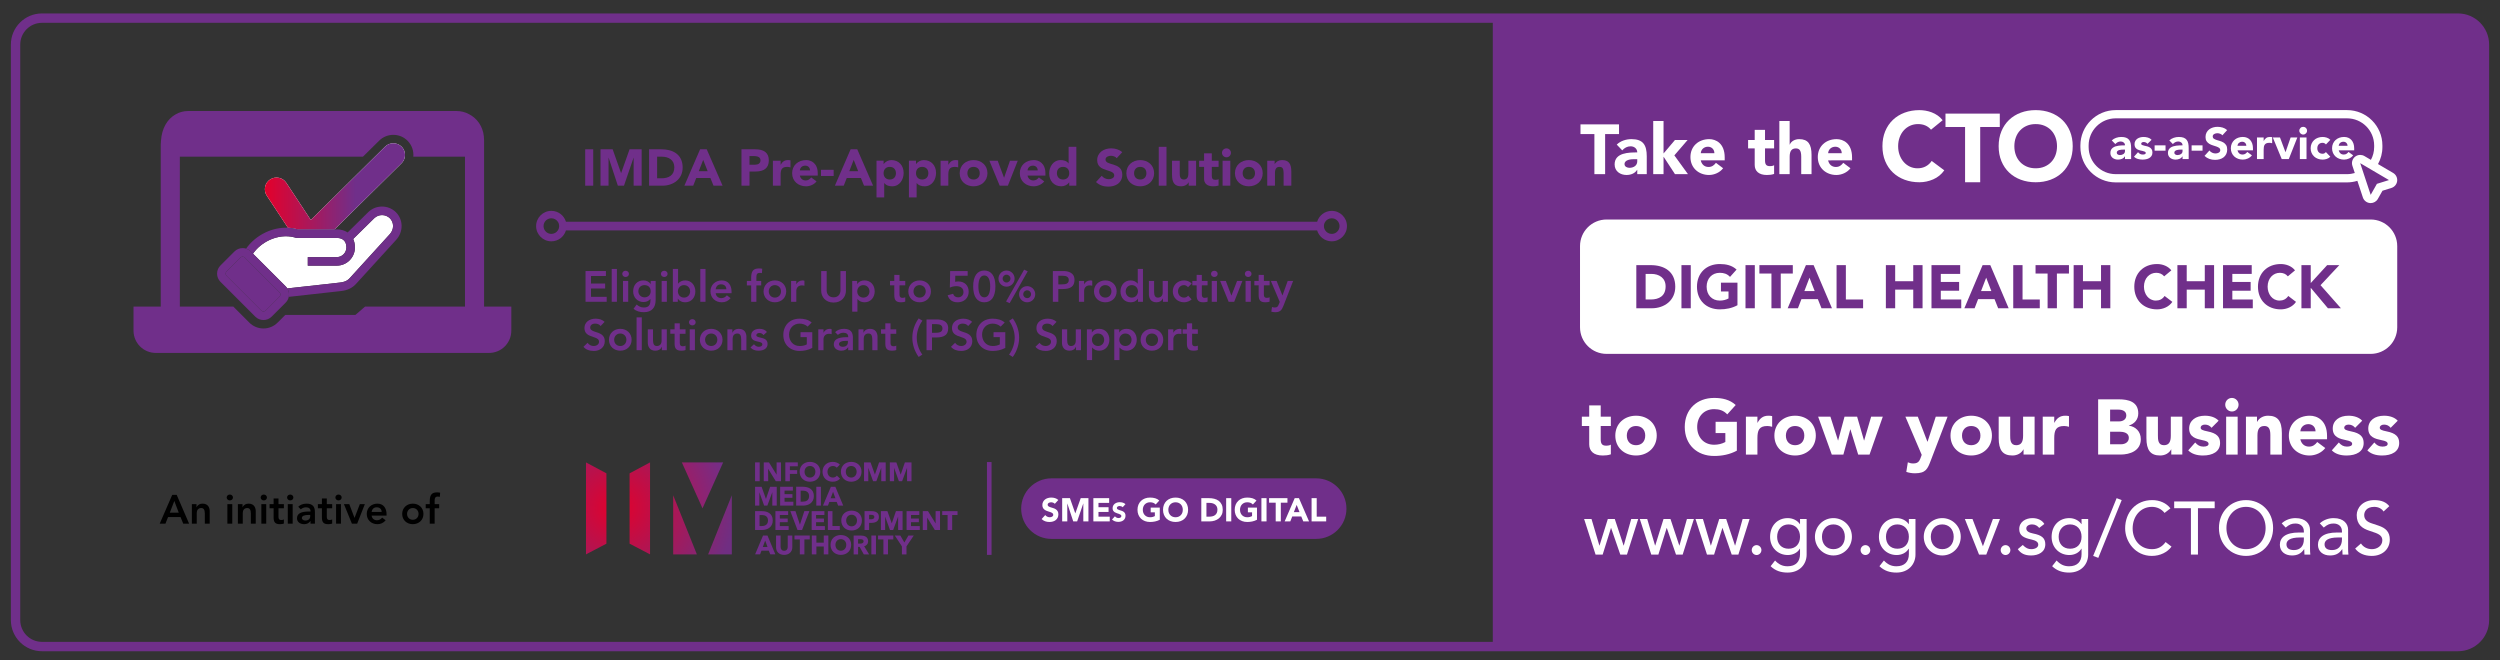
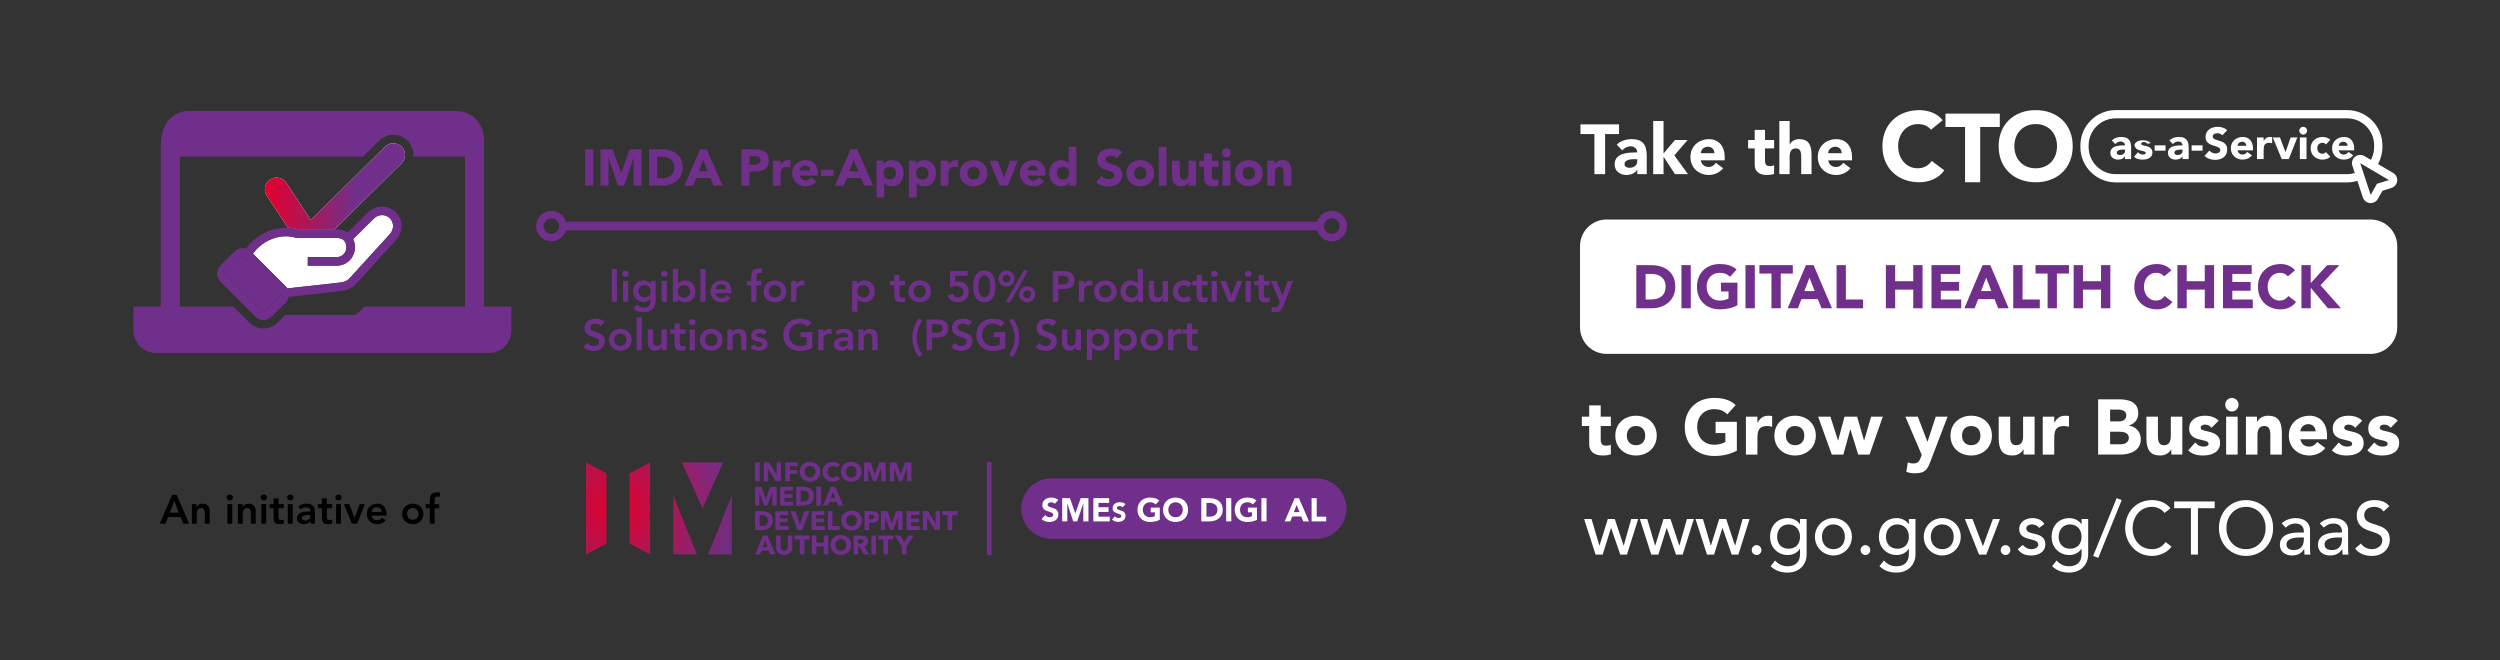
<svg xmlns="http://www.w3.org/2000/svg" xmlns:xlink="http://www.w3.org/1999/xlink" version="1.0" id="Layer_1" x="0px" y="0px" width="1140px" height="301px" viewBox="0 0 1140 301" enable-background="new 0 0 1140 301" xml:space="preserve">
  <rect x="0" y="0" width="1140" height="301" fill="#333333" stroke="none" />
-   <path fill="#702F8A" d="M1120.851,6.129H19.148c-7.822,0-14.189,6.364-14.189,14.189v262.459c0,7.825,6.367,14.188,14.189,14.188  h1101.703c7.824,0,14.188-6.363,14.188-14.188V20.319C1135.039,12.494,1128.675,6.129,1120.851,6.129 M9.233,282.778V20.319  c0-5.467,4.448-9.915,9.915-9.915h661.567v282.289H19.148C13.681,292.692,9.233,288.249,9.233,282.778" />
-   <polygon fill="#702F8A" points="276.292,123.596 276.292,125.852 269.502,125.852 269.502,129.295 275.935,129.295 275.935,131.552   269.502,131.552 269.502,135.354 276.649,135.354 276.649,137.61 267.007,137.61 267.007,123.596 " />
  <rect x="278.933" y="122.644" fill="#702F8A" width="2.375" height="14.966" />
  <path fill="#702F8A" d="M286.796,124.883c0,0.85-0.694,1.424-1.545,1.424s-1.505-0.654-1.505-1.424c0-0.773,0.653-1.426,1.505-1.426  C286.122,123.457,286.796,124.07,286.796,124.883 M286.459,137.61h-2.375v-9.503h2.375V137.61z" />
  <path fill="#702F8A" d="M296.673,129.535h0.041v-1.426h2.256v8.729c0,3.426-1.781,5.525-5.363,5.525  c-1.783,0-3.386-0.398-4.712-1.565l1.426-1.939c0.95,0.872,1.958,1.365,3.265,1.365c2.216,0,3.009-1.147,3.009-3.266v-0.613h-0.04  c-0.732,0.93-1.879,1.385-3.108,1.385c-2.79,0-4.729-2.118-4.729-4.868c0-2.851,1.782-4.989,4.671-4.989  C294.713,127.872,295.962,128.365,296.673,129.535 M293.883,135.592c1.663,0,2.831-1.128,2.831-2.791  c0-1.743-1.146-2.792-2.831-2.792c-1.643,0-2.792,1.147-2.792,2.833C291.091,134.422,292.359,135.592,293.883,135.592" />
  <path fill="#702F8A" d="M304.423,124.883c0,0.85-0.691,1.424-1.544,1.424c-0.85,0-1.505-0.654-1.505-1.424  c0-0.773,0.655-1.426,1.505-1.426C303.75,123.457,304.423,124.07,304.423,124.883 M304.087,137.61h-2.375v-9.503h2.375V137.61z" />
  <path fill="#702F8A" d="M309.199,122.644v6.671h0.06c0.791-1.008,1.96-1.445,3.228-1.445c2.81,0,4.59,2.297,4.59,4.991  c0,2.83-1.8,4.986-4.672,4.986c-1.325,0-2.574-0.514-3.285-1.662h-0.041v1.426h-2.255v-14.966H309.199z M311.911,135.709  c1.622,0,2.79-1.246,2.79-2.849c0-1.685-1.207-2.851-2.81-2.851c-1.583,0-2.771,1.226-2.771,2.851  C309.119,134.463,310.286,135.709,311.911,135.709" />
  <rect x="319.342" y="122.644" fill="#702F8A" width="2.374" height="14.966" />
  <path fill="#702F8A" d="M333.595,133.019v0.673h-7.243c0.158,1.364,1.186,2.257,2.553,2.257c1.069,0,1.879-0.455,2.553-1.287  l1.703,1.287c-1.03,1.265-2.395,1.899-4.02,1.899c-2.909,0-5.165-2.019-5.165-4.987c0-2.949,2.255-4.989,5.165-4.989  C332.152,127.872,333.595,130.147,333.595,133.019 M331.22,131.909c-0.02-1.485-1.028-2.256-2.434-2.256  c-1.408,0-2.258,0.909-2.435,2.256H331.22z" />
  <path fill="#702F8A" d="M347.583,122.545l-0.159,2.021c-0.397-0.101-0.672-0.138-0.99-0.138c-1.048,0-1.521,0.534-1.521,1.88v1.802  h2.194v2.018h-2.194v7.483h-2.377v-7.483h-1.96v-2.018h1.96v-1.485c0-3.108,1.088-4.217,3.562-4.217  C346.433,122.407,347.128,122.448,347.583,122.545" />
  <path fill="#702F8A" d="M358.512,132.86c0,2.969-2.255,4.986-5.166,4.986c-2.908,0-5.166-2.017-5.166-4.986  c0-2.951,2.276-4.991,5.166-4.991C356.257,127.87,358.512,129.889,358.512,132.86 M353.346,135.709c1.663,0,2.792-1.268,2.792-2.849  c0-1.646-1.188-2.851-2.81-2.851c-1.584,0-2.772,1.226-2.772,2.851C350.555,134.501,351.743,135.709,353.346,135.709" />
  <path fill="#702F8A" d="M366.815,128.009v2.295c-0.456-0.118-0.791-0.177-1.147-0.177c-1.802,0-2.554,1.267-2.554,2.534v4.949  h-2.375v-9.503h2.375v1.505h0.041c0.512-1.087,1.565-1.742,2.811-1.742C366.322,127.87,366.499,127.929,366.815,128.009" />
-   <path fill="#702F8A" d="M376.961,123.596v8.849c0,1.286,0.732,3.147,3.146,3.147c2.417,0,3.147-1.862,3.147-3.147v-8.849h2.494  v8.967c0,2.75-1.939,5.403-5.641,5.403c-3.722,0-5.641-2.671-5.641-5.403v-8.967H376.961z" />
  <path fill="#702F8A" d="M398.86,132.86c0,2.69-1.781,4.986-4.591,4.986c-1.267,0-2.435-0.434-3.226-1.445h-0.061v5.722h-2.374  v-14.016h2.255v1.425h0.041c0.751-1.208,1.997-1.663,3.285-1.663C397.061,127.87,398.86,130.028,398.86,132.86 M393.694,135.709  c1.603,0,2.792-1.208,2.792-2.849c0-1.369-0.951-2.851-2.81-2.851c-1.584,0-2.771,1.226-2.771,2.851  C390.904,134.562,392.15,135.709,393.694,135.709" />
  <path fill="#702F8A" d="M410.177,125.356v2.75h2.613v2.02h-2.613v4.216c0,1.01,0.395,1.486,1.327,1.486  c0.592,0,1.088-0.139,1.286-0.298v1.999c-0.457,0.218-1.347,0.316-1.88,0.316c-2.238,0-3.108-0.87-3.108-3.266v-4.454h-1.959v-2.02  h1.959v-2.75H410.177z" />
  <path fill="#702F8A" d="M424.511,132.86c0,2.969-2.255,4.986-5.166,4.986c-2.91,0-5.166-2.017-5.166-4.986  c0-2.951,2.277-4.991,5.166-4.991C422.256,127.87,424.511,129.889,424.511,132.86 M419.346,135.709c1.663,0,2.79-1.268,2.79-2.849  c0-1.646-1.188-2.851-2.81-2.851c-1.583,0-2.772,1.226-2.772,2.851C416.554,134.501,417.743,135.709,419.346,135.709" />
  <path fill="#702F8A" d="M441.249,123.596v2.137h-5.641l-0.059,2.792c0.356-0.1,0.871-0.177,1.505-0.177  c2.75,0,4.669,1.82,4.669,4.649c0,2.931-2.118,4.851-5.067,4.851c-2.276,0-3.898-1.108-4.532-3.208l2.494-0.673  c0.336,1.03,1.089,1.625,2.296,1.625c1.405,0,2.435-1.03,2.435-2.397c0-1.782-1.286-2.71-3.287-2.71  c-1.028,0-2.078,0.258-2.929,0.672l0.139-7.561H441.249z" />
  <path fill="#702F8A" d="M453.906,130.603c0,4.77-1.862,7.245-5.067,7.245c-3.206,0-5.067-2.475-5.067-7.245  c0-4.789,1.88-7.245,5.067-7.245C452.025,123.358,453.906,125.814,453.906,130.603 M448.839,135.592c1.78,0,2.689-1.881,2.689-4.989  c0-3.147-0.909-4.988-2.709-4.988c-1.722,0-2.673,1.821-2.673,4.988C446.146,133.612,447.018,135.592,448.839,135.592" />
  <path fill="#702F8A" d="M462.662,127.038c0,1.941-1.563,3.682-3.679,3.682c-2,0-3.684-1.603-3.684-3.682  c0-1.96,1.584-3.683,3.684-3.683C460.98,123.355,462.662,124.98,462.662,127.038 M458.983,128.821c0.969,0,1.78-0.774,1.78-1.783  c0-1.008-0.811-1.78-1.802-1.78c-0.948,0-1.761,0.772-1.761,1.78C457.2,128.047,458.012,128.821,458.983,128.821 M467,122.96  l1.643,0.752l-8.235,14.53l-1.643-0.753L467,122.96z M472.066,134.166c0,2.019-1.624,3.681-3.683,3.681  c-2.017,0-3.682-1.622-3.682-3.681c0-1.94,1.564-3.681,3.682-3.681C470.423,130.484,472.066,132.125,472.066,134.166   M468.383,135.946c1.012,0,1.783-0.811,1.783-1.78c0-0.972-0.771-1.783-1.802-1.783c-0.929,0-1.76,0.772-1.76,1.783  C466.604,135.174,467.413,135.946,468.383,135.946" />
  <path fill="#702F8A" d="M484.908,123.593c1.802,0,5.067,0.515,5.067,4.02c0,2.929-1.721,4.195-5.462,4.195h-1.919v5.802H480.1  v-14.017H484.908z M484.216,129.671c1.465,0,3.147-0.157,3.147-1.978c0-1.328-0.971-1.96-2.91-1.96h-1.859v3.938H484.216z" />
  <path fill="#702F8A" d="M498.06,128.009v2.295c-0.454-0.118-0.789-0.177-1.146-0.177c-1.803,0-2.554,1.267-2.554,2.534v4.949h-2.374  v-9.503h2.374v1.505h0.041c0.514-1.087,1.564-1.742,2.81-1.742C497.566,127.87,497.744,127.929,498.06,128.009" />
  <path fill="#702F8A" d="M509.188,132.86c0,2.969-2.253,4.986-5.166,4.986c-2.908,0-5.166-2.017-5.166-4.986  c0-2.951,2.276-4.991,5.166-4.991C506.935,127.87,509.188,129.889,509.188,132.86 M504.023,135.709c1.664,0,2.792-1.268,2.792-2.849  c0-1.646-1.188-2.851-2.81-2.851c-1.585,0-2.772,1.226-2.772,2.851C501.232,134.501,502.42,135.709,504.023,135.709" />
  <path fill="#702F8A" d="M521.192,122.644v14.966h-2.256v-1.426h-0.04c-0.712,1.169-1.959,1.662-3.284,1.662  c-2.89,0-4.672-2.137-4.672-4.986c0-2.693,1.782-4.991,4.59-4.991c1.268,0,2.417,0.437,3.228,1.445h0.06v-6.671H521.192z   M516.105,135.709c1.899,0,2.791-1.543,2.791-2.849c0-1.724-1.286-2.851-2.791-2.851c-1.664,0-2.791,1.287-2.791,2.851  C513.314,134.441,514.442,135.709,516.105,135.709" />
  <path fill="#702F8A" d="M526.27,128.109v4.91c0,1.9,0.593,2.692,1.742,2.692c1.406,0,2.178-0.95,2.178-2.415v-5.188h2.374v9.503  h-2.254v-1.525h-0.041c-0.553,1.189-1.564,1.761-2.911,1.761c-2.77,0-3.462-2.098-3.462-3.66v-6.079H526.27z" />
  <path fill="#702F8A" d="M543.4,129.314l-1.644,1.643c-0.475-0.496-1.088-0.951-1.802-0.951c-1.72,0-2.788,1.328-2.788,2.852  c0,1.643,1.185,2.851,2.788,2.851c0.714,0,1.407-0.316,1.843-0.891l1.583,1.703c-0.793,0.771-2.197,1.325-3.426,1.325  c-2.908,0-5.166-2.039-5.166-4.988c0-2.792,2.099-4.989,5.166-4.989C541.24,127.87,542.527,128.344,543.4,129.314" />
  <path fill="#702F8A" d="M548.037,125.356v2.75h2.614v2.02h-2.614v4.216c0,1.01,0.396,1.486,1.328,1.486  c0.591,0,1.087-0.139,1.287-0.298v1.999c-0.458,0.218-1.347,0.316-1.881,0.316c-2.238,0-3.107-0.87-3.107-3.266v-4.454h-1.958v-2.02  h1.958v-2.75H548.037z" />
  <path fill="#702F8A" d="M555.268,124.883c0,0.85-0.692,1.424-1.542,1.424c-0.854,0-1.508-0.654-1.508-1.424  c0-0.773,0.654-1.426,1.508-1.426C554.593,123.457,555.268,124.07,555.268,124.883 M554.932,137.61h-2.375v-9.503h2.375V137.61z" />
  <polygon fill="#702F8A" points="558.973,128.109 561.508,134.761 561.546,134.761 564.101,128.109 566.534,128.109 562.794,137.612   560.259,137.612 556.38,128.109 " />
  <path fill="#702F8A" d="M570.698,124.883c0,0.85-0.694,1.424-1.545,1.424c-0.851,0-1.505-0.654-1.505-1.424  c0-0.773,0.654-1.426,1.505-1.426C570.022,123.457,570.698,124.07,570.698,124.883 M570.36,137.61h-2.375v-9.503h2.375V137.61z" />
  <path fill="#702F8A" d="M576.322,125.356v2.75h2.613v2.02h-2.613v4.216c0,1.01,0.396,1.486,1.328,1.486  c0.593,0,1.088-0.139,1.285-0.298v1.999c-0.457,0.218-1.345,0.316-1.879,0.316c-2.238,0-3.107-0.87-3.107-3.266v-4.454h-1.96v-2.02  h1.96v-2.75H576.322z" />
  <path fill="#702F8A" d="M582.128,128.109l2.653,6.591h0.038l2.376-6.591h2.476l-4.337,11.126c-0.771,1.958-1.406,3.127-3.781,3.127  c-0.613,0-1.228-0.079-1.821-0.237l0.299-2.139c0.375,0.138,0.792,0.237,1.206,0.237c1.247,0,1.486-0.453,1.92-1.502l0.416-1.031  l-4.058-9.581H582.128z" />
  <path fill="#702F8A" d="M275.7,146.756l-1.822,1.919c-0.553-0.771-1.484-1.108-2.453-1.108c-1.406,0-2.296,0.712-2.296,1.802  c0,0.949,0.79,1.464,2.177,1.9c2.236,0.692,4.473,1.406,4.473,4.296s-2.276,4.473-5.026,4.473c-1.98,0-3.604-0.591-4.693-1.898  l1.88-1.822c0.614,0.931,1.644,1.464,2.772,1.464c1.347,0,2.453-0.79,2.453-1.919c0-1.049-0.711-1.605-2.512-2.158  c-2.515-0.772-4.138-1.622-4.138-4.156c0-2.532,2.118-4.236,5.167-4.236C273.285,145.312,274.71,145.827,275.7,146.756" />
  <path fill="#702F8A" d="M288.017,154.933c0,2.966-2.255,4.986-5.167,4.986c-2.908,0-5.165-2.021-5.165-4.986  c0-2.951,2.276-4.99,5.165-4.99C285.762,149.943,288.017,151.962,288.017,154.933 M282.85,157.781c1.664,0,2.792-1.267,2.792-2.849  c0-1.646-1.188-2.851-2.81-2.851c-1.585,0-2.773,1.227-2.773,2.851C280.059,156.574,281.247,157.781,282.85,157.781" />
  <rect x="290.284" y="144.717" fill="#702F8A" width="2.375" height="14.965" />
  <path fill="#702F8A" d="M297.769,150.18v4.909c0,1.901,0.594,2.692,1.742,2.692c1.406,0,2.178-0.951,2.178-2.414v-5.187h2.374v9.501  h-2.255v-1.526h-0.041c-0.553,1.188-1.563,1.764-2.911,1.764c-2.769,0-3.462-2.099-3.462-3.661v-6.078H297.769z" />
  <path fill="#702F8A" d="M309.988,147.43v2.752h2.615v2.016h-2.615v4.217c0,1.01,0.396,1.487,1.328,1.487  c0.592,0,1.088-0.14,1.287-0.297v1.997c-0.457,0.219-1.346,0.316-1.881,0.316c-2.237,0-3.107-0.869-3.107-3.267v-4.454h-1.96v-2.016  h1.96v-2.752H309.988z" />
  <path fill="#702F8A" d="M317.219,146.952c0,0.854-0.693,1.426-1.543,1.426c-0.853,0-1.505-0.651-1.505-1.426  c0-0.771,0.653-1.425,1.505-1.425C316.546,145.527,317.219,146.143,317.219,146.952 M316.883,159.682h-2.375v-9.501h2.375V159.682z" />
  <path fill="#702F8A" d="M329.473,154.933c0,2.966-2.255,4.986-5.165,4.986c-2.908,0-5.166-2.021-5.166-4.986  c0-2.951,2.276-4.99,5.166-4.99C327.218,149.943,329.473,151.962,329.473,154.933 M324.308,157.781c1.663,0,2.792-1.267,2.792-2.849  c0-1.646-1.188-2.851-2.811-2.851c-1.583,0-2.772,1.227-2.772,2.851C321.517,156.574,322.706,157.781,324.308,157.781" />
  <path fill="#702F8A" d="M340.369,153.604v6.077h-2.375v-4.93c0-1.901-0.613-2.673-1.742-2.673c-1.525,0-2.178,1.109-2.178,2.374  v5.229h-2.376v-9.501h2.258v1.523h0.041c0.572-1.248,1.662-1.761,2.909-1.761C339.737,149.943,340.369,152.14,340.369,153.604" />
  <path fill="#702F8A" d="M349.72,151.388l-1.584,1.425c-0.474-0.654-1.069-0.97-1.86-0.97c-0.772,0-1.387,0.396-1.387,1.008  c0,0.772,1.069,0.91,2.257,1.188c1.464,0.337,2.869,0.872,2.869,2.831c0,2-1.76,3.049-4.117,3.049c-1.465,0-2.711-0.376-3.682-1.464  l1.584-1.483c0.81,0.89,1.444,1.165,2.257,1.165c0.869,0,1.583-0.434,1.583-1.088c0-0.912-1.149-1.068-2.356-1.348  c-1.287-0.297-2.771-0.75-2.771-2.691c0-2.315,2.176-3.067,3.8-3.067C347.801,149.943,349.027,150.456,349.72,151.388" />
  <path fill="#702F8A" d="M370.119,147.073l-1.839,1.862c-0.952-0.914-2.356-1.369-3.664-1.369c-2.869,0-4.81,2.219-4.81,5.009  c0,2.89,1.822,5.206,4.831,5.206c1.047,0,2.276-0.178,3.265-0.732v-3.308h-2.869v-2.255h5.363v7.167  c-1.862,0.987-3.822,1.383-5.78,1.383c-4.353,0-7.423-2.969-7.423-7.301c0-4.417,3.008-7.423,7.423-7.423  C366.556,145.312,368.637,145.726,370.119,147.073" />
  <path fill="#702F8A" d="M379.215,150.082v2.294c-0.456-0.116-0.792-0.178-1.148-0.178c-1.801,0-2.554,1.269-2.554,2.537v4.946  h-2.374v-9.501h2.374v1.505h0.041c0.513-1.089,1.564-1.742,2.81-1.742C378.721,149.943,378.899,150.002,379.215,150.082" />
  <path fill="#702F8A" d="M388.92,153.998v5.684h-2.137v-1.309h-0.06c-0.673,1.068-1.783,1.546-3.051,1.546  c-1.957,0-3.461-1.11-3.461-2.852c0-2.197,1.761-3.307,5.839-3.307h0.733v-0.275c0-1.109-0.872-1.762-2.178-1.762  c-0.992,0-1.881,0.397-2.534,0.99l-1.247-1.246c0.85-0.872,2.175-1.524,4.038-1.524C388.108,149.943,388.92,151.763,388.92,153.998   M384.268,158.137c1.624,0,2.376-0.909,2.376-2.119v-0.595h-0.692c-2.1,0-3.366,0.456-3.366,1.47  C382.586,157.7,383.377,158.137,384.268,158.137" />
  <path fill="#702F8A" d="M400.149,153.604v6.077h-2.375v-4.93c0-1.901-0.613-2.673-1.742-2.673c-1.525,0-2.178,1.109-2.178,2.374  v5.229h-2.376v-9.501h2.257v1.523h0.041c0.573-1.248,1.663-1.761,2.91-1.761C399.517,149.943,400.149,152.14,400.149,153.604" />
-   <path fill="#702F8A" d="M406.075,147.43v2.752h2.615v2.016h-2.615v4.217c0,1.01,0.396,1.487,1.328,1.487  c0.593,0,1.089-0.14,1.287-0.297v1.997c-0.457,0.219-1.347,0.316-1.881,0.316c-2.237,0-3.107-0.869-3.107-3.267v-4.454h-1.96v-2.016  h1.96v-2.752H406.075z" />
  <path fill="#702F8A" d="M420.574,146.301c-1.644,2.314-2.534,4.988-2.534,7.681c0,2.651,0.913,5.465,2.534,7.7l-1.662,1.089  c-1.919-2.672-2.89-5.723-2.89-8.789c0-3.05,0.989-6.139,2.89-8.791l1.683,1.03L420.574,146.301z" />
  <path fill="#702F8A" d="M427.307,145.669c1.802,0,5.067,0.512,5.067,4.018c0,2.93-1.721,4.196-5.464,4.196h-1.919v5.799h-2.494  v-14.013H427.307z M426.614,151.745c1.467,0,3.147-0.158,3.147-1.979c0-1.328-0.969-1.96-2.91-1.96h-1.86v3.938H426.614z" />
  <path fill="#702F8A" d="M443.291,146.756l-1.821,1.919c-0.553-0.771-1.485-1.108-2.454-1.108c-1.406,0-2.297,0.712-2.297,1.802  c0,0.949,0.79,1.464,2.178,1.9c2.235,0.692,4.472,1.406,4.472,4.296s-2.276,4.473-5.026,4.473c-1.98,0-3.604-0.591-4.693-1.898  l1.881-1.822c0.614,0.931,1.643,1.464,2.771,1.464c1.346,0,2.454-0.79,2.454-1.919c0-1.049-0.712-1.605-2.514-2.158  c-2.513-0.772-4.137-1.622-4.137-4.156c0-2.532,2.118-4.236,5.167-4.236C440.875,145.312,442.301,145.827,443.291,146.756" />
  <path fill="#702F8A" d="M458.145,147.073l-1.841,1.862c-0.951-0.914-2.355-1.369-3.664-1.369c-2.867,0-4.809,2.219-4.809,5.009  c0,2.89,1.821,5.206,4.831,5.206c1.047,0,2.276-0.178,3.265-0.732v-3.308h-2.87v-2.255h5.364v7.167  c-1.862,0.987-3.822,1.383-5.782,1.383c-4.354,0-7.421-2.969-7.421-7.301c0-4.417,3.008-7.423,7.421-7.423  C454.582,145.312,456.661,145.726,458.145,147.073" />
  <path fill="#702F8A" d="M460.172,161.66c1.743-2.434,2.535-5.225,2.535-7.68c0-2.593-0.85-5.324-2.535-7.679l1.663-1.11  c1.9,2.633,2.89,5.722,2.89,8.789c0,3.068-0.99,6.138-2.89,8.791l-1.682-1.031L460.172,161.66z" />
  <path fill="#702F8A" d="M481.797,146.756l-1.821,1.919c-0.554-0.771-1.485-1.108-2.455-1.108c-1.405,0-2.296,0.712-2.296,1.802  c0,0.949,0.79,1.464,2.177,1.9c2.236,0.692,4.473,1.406,4.473,4.296s-2.276,4.473-5.026,4.473c-1.98,0-3.604-0.591-4.693-1.898  l1.881-1.822c0.614,0.931,1.643,1.464,2.771,1.464c1.346,0,2.454-0.79,2.454-1.919c0-1.049-0.711-1.605-2.513-2.158  c-2.513-0.772-4.137-1.622-4.137-4.156c0-2.532,2.118-4.236,5.167-4.236C479.382,145.312,480.808,145.827,481.797,146.756" />
  <path fill="#702F8A" d="M486.633,150.18v4.909c0,1.901,0.593,2.692,1.742,2.692c1.405,0,2.178-0.951,2.178-2.414v-5.187h2.375v9.501  h-2.256v-1.526h-0.04c-0.554,1.188-1.565,1.764-2.912,1.764c-2.77,0-3.463-2.099-3.463-3.661v-6.078H486.633z" />
  <path fill="#702F8A" d="M505.881,154.933c0,2.691-1.783,4.986-4.591,4.986c-1.267,0-2.436-0.436-3.227-1.444h-0.061v5.721h-2.374  V150.18h2.254v1.425h0.041c0.752-1.207,1.999-1.663,3.285-1.663C504.081,149.943,505.881,152.102,505.881,154.933 M500.715,157.781  c1.603,0,2.792-1.207,2.792-2.849c0-1.368-0.952-2.851-2.81-2.851c-1.584,0-2.773,1.227-2.773,2.851  C497.924,156.634,499.169,157.781,500.715,157.781" />
  <path fill="#702F8A" d="M518.36,154.933c0,2.691-1.783,4.986-4.591,4.986c-1.266,0-2.436-0.436-3.226-1.444h-0.061v5.721h-2.374  V150.18h2.254v1.425h0.041c0.752-1.207,1.998-1.663,3.284-1.663C516.56,149.943,518.36,152.102,518.36,154.933 M513.194,157.781  c1.603,0,2.792-1.207,2.792-2.849c0-1.368-0.951-2.851-2.811-2.851c-1.584,0-2.772,1.227-2.772,2.851  C510.403,156.634,511.649,157.781,513.194,157.781" />
  <path fill="#702F8A" d="M530.441,154.933c0,2.966-2.254,4.986-5.166,4.986c-2.909,0-5.165-2.021-5.165-4.986  c0-2.951,2.276-4.99,5.165-4.99C528.187,149.943,530.441,151.962,530.441,154.933 M525.276,157.781c1.664,0,2.791-1.267,2.791-2.849  c0-1.646-1.188-2.851-2.81-2.851c-1.583,0-2.772,1.227-2.772,2.851C522.484,156.574,523.674,157.781,525.276,157.781" />
  <path fill="#702F8A" d="M538.745,150.082v2.294c-0.455-0.116-0.792-0.178-1.148-0.178c-1.8,0-2.554,1.269-2.554,2.537v4.946h-2.374  v-9.501h2.374v1.505h0.041c0.513-1.089,1.564-1.742,2.81-1.742C538.251,149.943,538.429,150.002,538.745,150.082" />
  <path fill="#702F8A" d="M543.6,147.43v2.752h2.615v2.016H543.6v4.217c0,1.01,0.396,1.487,1.328,1.487  c0.592,0,1.087-0.14,1.287-0.297v1.997c-0.457,0.219-1.346,0.316-1.881,0.316c-2.237,0-3.107-0.869-3.107-3.267v-4.454h-1.96v-2.016  h1.96v-2.752H543.6z" />
  <rect x="266.85" y="68.075" fill="#702F8A" width="3.657" height="16.602" />
  <polygon fill="#702F8A" points="279.372,68.075 283.195,78.909 283.241,78.909 287.086,68.075 292.597,68.075 292.597,84.677   288.94,84.677 288.94,71.943 288.894,71.943 284.531,84.677 281.74,84.677 277.544,71.943 277.498,71.943 277.498,84.677   273.839,84.677 273.839,68.075 " />
  <path fill="#702F8A" d="M301.608,68.075c5.254,0,9.684,2.368,9.684,8.324c0,5.276-4.265,8.278-9.237,8.278h-6.073V68.075H301.608z   M301.656,81.301c3.259,0,5.839-1.336,5.839-5.042c0-3.307-2.626-4.808-5.603-4.808h-2.251v9.849H301.656z" />
  <path fill="#702F8A" d="M322.271,68.075l7.225,16.602h-4.129l-1.43-3.518h-6.448l-1.383,3.518h-4.033l7.173-16.602H322.271z   M318.638,78.064h4.057l-2.041-5.16L318.638,78.064z" />
  <path fill="#702F8A" d="M344.396,68.075c3.986,0,6.189,1.62,6.189,5.041c0,3.518-2.203,5.089-6.025,5.089h-2.792v6.472h-3.657  V68.075H344.396z M344.279,75.11c1.451,0,2.508-0.632,2.508-1.994c0-1.289-0.985-1.945-3.048-1.945h-1.971v3.939H344.279z" />
  <path fill="#702F8A" d="M360.461,73.116v3.212c-0.516-0.141-0.961-0.235-1.5-0.235c-2.509,0-3,1.338-3,3.682v4.901h-3.519V73.281  h3.519v1.829h0.046c0.751-1.384,1.736-2.111,3.304-2.111C359.688,73,360.135,73.022,360.461,73.116" />
  <path fill="#702F8A" d="M367.641,73c2.203,0,5.252,1.359,5.252,6.095v0.986h-8.16c0.279,1.291,1.218,2.203,2.647,2.203  c1.197,0,1.924-0.609,2.51-1.383l2.462,1.807c-1.104,1.43-3.024,2.25-4.808,2.25c-3.399,0-6.33-2.25-6.33-5.978  C361.215,75.367,363.982,73,367.641,73 M369.375,77.688c0-1.289-0.961-2.157-2.182-2.157c-1.312,0-2.344,0.845-2.46,2.157H369.375z" />
  <rect x="374.377" y="77.43" fill="#702F8A" width="5.768" height="2.814" />
  <path fill="#702F8A" d="M390.907,68.075l7.225,16.602h-4.13l-1.43-3.518h-6.448l-1.383,3.518h-4.032l7.174-16.602H390.907z   M387.274,78.064h4.056l-2.039-5.16L387.274,78.064z" />
  <path fill="#702F8A" d="M412.064,78.884c0,2.932-1.782,6.073-5.205,6.073c-1.243,0-2.744-0.306-3.61-1.5h-0.047v6.566h-3.518V73.279  h3.237v1.503h0.047c0.773-1.081,2.156-1.783,3.492-1.783C409.885,73,412.064,75.484,412.064,78.884 M405.734,81.863  c1.711,0,2.814-1.127,2.814-2.885c0-1.781-1.103-2.884-2.839-2.884c-1.711,0-2.789,1.195-2.789,2.884  C402.921,80.689,403.998,81.863,405.734,81.863" />
  <path fill="#702F8A" d="M426.845,78.884c0,2.932-1.783,6.073-5.205,6.073c-1.244,0-2.745-0.306-3.612-1.5h-0.047v6.566h-3.518  V73.279h3.238v1.503h0.047c0.773-1.081,2.157-1.783,3.493-1.783C424.665,73,426.845,75.484,426.845,78.884 M420.514,81.863  c1.712,0,2.815-1.127,2.815-2.885c0-1.781-1.104-2.884-2.839-2.884c-1.711,0-2.789,1.195-2.789,2.884  C417.702,80.689,418.779,81.863,420.514,81.863" />
  <path fill="#702F8A" d="M436.933,73.116v3.212c-0.516-0.141-0.961-0.235-1.5-0.235c-2.51,0-3.001,1.338-3.001,3.682v4.901h-3.518  V73.281h3.518v1.829h0.046c0.751-1.384,1.736-2.111,3.305-2.111C436.159,73,436.605,73.022,436.933,73.116" />
  <path fill="#702F8A" d="M450.277,78.978c0,3.612-2.836,5.979-6.331,5.979c-3.518,0-6.33-2.321-6.33-5.979  c0-3.634,2.812-5.978,6.33-5.978C447.464,73,450.277,75.344,450.277,78.978 M443.947,81.863c1.712,0,2.812-1.127,2.812-2.885  c0-1.781-1.1-2.884-2.835-2.884c-1.712,0-2.79,1.195-2.79,2.884C441.134,80.689,442.212,81.863,443.947,81.863" />
  <polygon fill="#702F8A" points="454.949,73.281 457.834,81.021 457.88,81.021 460.553,73.281 464.094,73.281 459.591,84.677   455.864,84.677 451.151,73.281 " />
  <path fill="#702F8A" d="M471.461,73c2.203,0,5.253,1.359,5.253,6.095v0.986h-8.159c0.279,1.291,1.217,2.203,2.647,2.203  c1.197,0,1.923-0.609,2.51-1.383l2.461,1.807c-1.104,1.43-3.024,2.25-4.807,2.25c-3.399,0-6.33-2.25-6.33-5.978  C465.037,75.367,467.805,73,471.461,73 M473.197,77.688c0-1.289-0.962-2.157-2.182-2.157c-1.312,0-2.345,0.845-2.459,2.157H473.197z  " />
  <path fill="#702F8A" d="M490.813,66.949v17.726h-3.238v-1.501h-0.047c-0.772,1.103-2.18,1.782-3.516,1.782  c-3.424,0-5.58-2.486-5.58-5.885c0-3.049,1.876-6.072,5.203-6.072c1.362,0,2.768,0.35,3.613,1.5h0.047v-7.55H490.813z   M484.764,81.863c1.711,0,2.812-1.127,2.812-2.885c0-1.852-1.171-2.884-2.836-2.884c-1.711,0-2.789,1.125-2.789,2.884  C481.951,80.689,483.028,81.863,484.764,81.863" />
  <path fill="#702F8A" d="M511.737,69.389l-2.51,2.743c-0.585-0.75-1.759-1.102-2.65-1.102c-1.006,0-2.46,0.469-2.46,1.712  c0,1.453,1.757,1.759,3.586,2.321c1.992,0.609,4.057,1.571,4.057,4.572c0,3.776-3.024,5.464-6.401,5.464  c-2.133,0-4.01-0.611-5.581-2.087l2.603-2.86c0.773,0.983,1.945,1.57,3.189,1.57c1.006,0,2.53-0.446,2.53-1.735  c0-1.452-1.757-1.83-3.609-2.438c-2.041-0.657-4.174-1.595-4.174-4.503c0-3.54,3.095-5.393,6.33-5.393  C508.501,67.653,510.307,68.146,511.737,69.389" />
  <path fill="#702F8A" d="M526.278,78.978c0,3.612-2.835,5.979-6.33,5.979c-3.518,0-6.33-2.321-6.33-5.979  c0-3.634,2.813-5.978,6.33-5.978C523.466,73,526.278,75.344,526.278,78.978 M519.948,81.863c1.711,0,2.813-1.127,2.813-2.885  c0-1.781-1.102-2.884-2.837-2.884c-1.712,0-2.788,1.195-2.788,2.884C517.136,80.689,518.212,81.863,519.948,81.863" />
  <rect x="528.395" y="66.951" fill="#702F8A" width="3.518" height="17.726" />
  <path fill="#702F8A" d="M537.963,73.281v5.651c0,1.15,0,2.933,1.829,2.933c1.476,0,2.109-0.916,2.109-2.816v-5.768h3.518v11.396  h-3.376v-1.548h-0.048c-0.632,1.15-1.876,1.83-3.353,1.83c-2.977,0-4.197-1.618-4.197-5.253v-6.425H537.963z" />
  <path fill="#702F8A" d="M552.577,69.905v3.376h3.094v2.813h-3.094v4.009c0,1.409,0.492,1.9,1.665,1.9c0.679,0,1.241-0.14,1.43-0.329  v2.932c-0.821,0.28-1.665,0.351-2.461,0.351c-2.742,0-4.151-1.312-4.151-3.353v-5.51h-2.25v-2.813h2.25v-3.376H552.577z" />
  <path fill="#702F8A" d="M561.303,69.692c0,1.103-0.891,2.042-2.038,2.042c-1.126,0-2.042-0.938-2.042-2.042  c0-1.171,0.938-2.039,2.042-2.039C560.412,67.653,561.303,68.593,561.303,69.692 M561.022,84.677h-3.516V73.281h3.516V84.677z" />
  <path fill="#702F8A" d="M575.796,78.978c0,3.612-2.837,5.979-6.332,5.979c-3.518,0-6.33-2.321-6.33-5.979  c0-3.634,2.812-5.978,6.33-5.978C572.985,73,575.796,75.344,575.796,78.978 M569.464,81.863c1.712,0,2.814-1.127,2.814-2.885  c0-1.781-1.102-2.884-2.836-2.884c-1.712,0-2.79,1.195-2.79,2.884C566.652,80.689,567.73,81.863,569.464,81.863" />
  <path fill="#702F8A" d="M588.84,78.229v6.448h-3.519v-5.863c0-2.015-0.611-2.718-1.827-2.718c-1.41,0-2.111,0.842-2.111,2.79v5.792  h-3.518V73.281h3.374v1.548h0.049c0.635-1.149,1.876-1.83,3.33-1.83C587.502,73,588.84,74.478,588.84,78.229" />
  <path fill="#702F8A" d="M607.271,96.154c-3.141,0-5.804,2.099-6.653,4.968H258.072c-0.853-2.87-3.513-4.968-6.654-4.968  c-3.828,0-6.949,3.111-6.949,6.941c0,3.829,3.121,6.948,6.949,6.948c3.142,0,5.801-2.105,6.654-4.974h342.545  c0.85,2.869,3.513,4.974,6.653,4.974c3.831,0,6.942-3.119,6.942-6.948C614.213,99.265,611.102,96.154,607.271,96.154   M607.271,106.66c-1.233,0-2.329-0.633-2.961-1.591c-0.379-0.563-0.596-1.24-0.596-1.974c0-0.726,0.217-1.411,0.596-1.973  c0.636-0.953,1.728-1.585,2.961-1.585c1.964,0,3.558,1.596,3.558,3.558C610.828,105.064,609.234,106.66,607.271,106.66   M254.975,103.095c0,0.733-0.22,1.411-0.599,1.974c-0.63,0.958-1.725,1.591-2.959,1.591c-1.969,0-3.563-1.596-3.563-3.565  c0-1.962,1.594-3.558,3.563-3.558c1.234,0,2.322,0.633,2.959,1.585C254.755,101.685,254.975,102.369,254.975,103.095" />
  <path fill="#702F8A" d="M220.741,139.821V63.927c0-0.609-0.053-1.206-0.113-1.794c-0.448-4.399-3.004-8.166-6.766-10.077  c-1.686-0.907-3.586-1.426-5.599-1.426H85.79c-2.144,0-4.096,0.558-5.786,1.567c-3.757,2.131-6.215,6.396-6.583,11.858  c-0.049,0.519-0.093,1.043-0.11,1.585c-0.007,0.118-0.007,0.237-0.007,0.354c-0.006,0.097-0.006,0.187-0.006,0.29v73.537H60.887  v10.961c0,5.612,4.55,10.155,10.163,10.155h151.953c5.61,0,10.156-4.543,10.156-10.155v-10.961H220.741z M212.034,139.821h-45.59  l-4.378,3.783h-31.977l-3.509,3.51c-1.718,1.718-4.01,2.667-6.439,2.667c-2.436,0-4.727-0.949-6.446-2.667l-7.29-7.293H82.004  V71.433h83.514l7.393-7.303c1.727-1.704,4.016-2.646,6.439-2.646c2.477,0,4.793,0.971,6.531,2.729  c1.955,1.986,2.826,4.636,2.599,7.22h23.554V139.821z" />
  <path fill="#FFFFFF" d="M175.612,66.859l-33.889,33.466l-11.178-16.968c-1.606-2.453-4.911-3.127-7.375-1.517  c-2.459,1.624-3.136,4.924-1.523,7.378l9.642,14.638c1.528,0.068,3.018,0.316,4.433,0.742h16.821l30.553-30.151  c0.856-0.845,1.365-1.91,1.528-3.016c0.237-1.597-0.252-3.282-1.477-4.518C181.081,64.822,177.704,64.794,175.612,66.859" />
  <rect x="109.181" y="-12.195" fill="none" width="921.64" height="328.382" />
  <g>
    <defs>
      <path id="SVGID_1_" d="M175.612,66.859l-33.892,33.466l-11.175-16.968c-1.606-2.451-4.912-3.127-7.375-1.517    c-2.46,1.626-3.136,4.924-1.523,7.378l9.642,14.64c1.528,0.066,3.018,0.314,4.433,0.74h16.819l30.554-30.151    c0.856-0.847,1.363-1.91,1.528-3.016c0.237-1.597-0.252-3.282-1.479-4.518c-1.042-1.056-2.421-1.586-3.799-1.586    C177.998,65.329,176.647,65.837,175.612,66.859" />
    </defs>
    <clipPath id="SVGID_2_">
      <use xlink:href="#SVGID_1_" overflow="visible" />
    </clipPath>
    <linearGradient id="SVGID_3_" gradientUnits="userSpaceOnUse" x1="258.878" y1="261.19" x2="261.016" y2="261.19" gradientTransform="matrix(29.903 0 0 -29.903 -7620.584 7895.426)">
      <stop offset="0" style="stop-color:#E4002B" />
      <stop offset="0.65" style="stop-color:#702F8A" />
      <stop offset="1" style="stop-color:#702F8A" />
    </linearGradient>
    <rect x="120.034" y="65.329" clip-path="url(#SVGID_2_)" fill="url(#SVGID_3_)" width="64.826" height="39.271" />
  </g>
  <path fill="#FFFFFF" d="M131.014,131.522c0.208-0.029,0.421-0.056,0.635-0.073l23.362-2.604c1.354-0.148,3.074-0.503,4.383-1.931  l18.399-20.191c1.917-2.109,1.917-5.262,0-7.179c-1.968-1.951-5.189-1.956-7.173,0l-9.571,9.434  c0.514,1.099,0.791,2.374,0.791,3.778c0,0,0.005,0.058,0.005,0.113c-0.005,4.556-3.714,8.26-8.267,8.268H140.35v-3.897h13.225  c2.407,0,4.367-1.963,4.374-4.377c0,0-0.005-0.049-0.005-0.107c0-3.704-2.74-4.257-4.369-4.257h-18.456l-0.294-0.096  c-0.219-0.073-0.44-0.134-0.667-0.191c-3.541-0.948-7.658-0.485-11.406,1.291c-3.024,1.434-5.6,3.592-7.393,6.169l14.885,14.887  C130.544,130.857,130.8,131.177,131.014,131.522" />
  <path fill="#702F8A" d="M131.289,103.857c-3.372-0.159-6.918,0.563-10.207,2.126c-3.598,1.707-6.688,4.291-8.863,7.392  c0.626,0.191,1.211,0.507,1.725,0.924c0.148,0.114,0.282,0.237,0.416,0.374l0.999,0.999c1.793-2.577,4.371-4.739,7.393-6.17  c3.751-1.777,7.866-2.238,11.408-1.291c0.227,0.055,0.445,0.117,0.665,0.192l0.295,0.094h18.455c1.632,0,4.371,0.553,4.371,4.257  c0,0.058,0.002,0.109,0.002,0.109c-0.004,2.413-1.964,4.374-4.373,4.374h-13.223v3.897h13.229c4.55-0.005,8.26-3.71,8.267-8.267  c0-0.055-0.007-0.113-0.007-0.113c0-1.402-0.276-2.679-0.79-3.776l9.569-9.434c1.985-1.958,5.207-1.951,7.175,0  c1.917,1.917,1.917,5.069,0,7.175l-18.401,20.195c-1.309,1.426-3.029,1.78-4.382,1.928c0,0-23.79,2.649-23.998,2.678  c0.354,0.577,0.591,1.214,0.704,1.884c0.049,0.288,0.073,0.58,0.073,0.879c0,0.368-0.041,0.733-0.113,1.083  c0.113-0.016,0.226-0.027,0.344-0.04l23.42-2.609c1.077-0.12,4.363-0.481,6.828-3.177l18.407-20.192  c3.32-3.654,3.269-9.168-0.131-12.568c-3.485-3.452-9.169-3.458-12.66-0.014L158.525,106c-1.335-0.897-3.022-1.401-4.951-1.401  h-17.852C134.307,104.173,132.817,103.925,131.289,103.857" />
  <path fill="#702F8A" d="M121.111,141.637l6.383-6.383c0.258-0.258,0.399-0.603,0.399-0.971c0-0.365-0.141-0.709-0.399-0.968  l-15.886-15.887c-0.258-0.257-0.603-0.399-0.97-0.399c-0.366,0-0.715,0.142-0.974,0.399l-6.379,6.386  c-0.259,0.258-0.405,0.601-0.405,0.971c0,0.365,0.146,0.708,0.405,0.967l15.884,15.885  C119.684,142.157,120.591,142.157,121.111,141.637" />
  <path fill="#702F8A" d="M131.718,133.402c-0.114-0.671-0.349-1.307-0.706-1.882c-0.213-0.344-0.468-0.665-0.765-0.964  l-15.886-15.886c-0.134-0.135-0.271-0.258-0.417-0.372c-0.512-0.417-1.101-0.733-1.727-0.924c-0.5-0.164-1.037-0.243-1.577-0.243  c-1.411,0-2.735,0.547-3.727,1.539l-6.385,6.385c-0.997,0.997-1.545,2.319-1.545,3.726c0,1.411,0.548,2.73,1.545,3.728  l15.884,15.886c0.994,0.992,2.318,1.54,3.728,1.54c1.403,0,2.729-0.548,3.722-1.54l6.384-6.383c0.737-0.74,1.229-1.652,1.432-2.645  c0.071-0.351,0.112-0.716,0.112-1.083C131.792,133.984,131.769,133.692,131.718,133.402 M103.286,125.751  c-0.258-0.259-0.405-0.602-0.405-0.971c0-0.366,0.147-0.708,0.405-0.969l6.378-6.384c0.258-0.259,0.609-0.401,0.977-0.401  c0.365,0,0.709,0.142,0.969,0.401l15.886,15.884c0.258,0.261,0.399,0.605,0.399,0.971c0,0.368-0.141,0.712-0.399,0.971l-6.385,6.383  c-0.516,0.519-1.425,0.519-1.938,0L103.286,125.751z" />
  <path fill="#FFFFFF" d="M1081.021,161.371h-348.42c-6.689,0-12.115-5.423-12.115-12.114v-37.042c0-6.694,5.426-12.118,12.115-12.118  h348.42c6.692,0,12.115,5.424,12.115,12.118v37.042C1093.136,155.948,1087.713,161.371,1081.021,161.371" />
  <polygon fill="#FFFFFF" points="738.275,56.713 738.275,61.138 731.937,61.138 731.937,79.412 727.044,79.412 727.044,61.138   720.703,61.138 720.703,56.713 " />
  <path fill="#FFFFFF" d="M750.921,71.267v8.142h-4.333v-1.954h-0.063c-1.032,1.666-2.949,2.339-4.832,2.339  c-2.82,0-5.425-1.666-5.425-4.809c0-5.45,6.585-5.482,10.32-5.482c0-1.763-1.442-2.789-3.013-2.789c-1.536,0-2.82,0.706-3.828,1.86  l-2.509-2.629c1.758-1.731,4.331-2.5,6.719-2.5C749.226,63.443,750.921,66.104,750.921,71.267 M743.044,76.524  c1.786,0,3.544-0.963,3.544-2.951V72.58h-1.411c-1.414,0-4.394,0.224-4.394,2.244C740.783,76.043,742.039,76.524,743.044,76.524" />
  <polygon fill="#FFFFFF" points="758.573,55.175 758.573,69.986 763.784,63.831 769.555,63.831 763.499,70.849 769.711,79.408   763.784,79.408 758.634,71.522 758.573,71.522 758.573,79.408 753.868,79.408 753.868,55.175 " />
  <path fill="#FFFFFF" d="M779.437,63.445c2.949,0,7.027,1.86,7.027,8.335v1.347h-10.918c0.377,1.763,1.632,3.014,3.544,3.014  c1.603,0,2.573-0.834,3.358-1.891l3.294,2.468c-1.475,1.955-4.048,3.077-6.432,3.077c-4.548,0-8.471-3.077-8.471-8.175  C770.84,66.684,774.541,63.445,779.437,63.445 M781.758,69.857c0-1.764-1.287-2.949-2.918-2.949c-1.759,0-3.138,1.154-3.294,2.949  H781.758z" />
  <path fill="#FFFFFF" d="M804.849,59.214v4.617h4.143v3.847h-4.143v5.482c0,1.923,0.662,2.596,2.229,2.596  c0.91,0,1.663-0.192,1.914-0.448v4.007c-1.099,0.384-2.226,0.481-3.294,0.481c-3.669,0-5.555-1.795-5.555-4.584v-7.534h-3.01v-3.847  h3.01v-4.617H804.849z" />
  <path fill="#FFFFFF" d="M816.083,55.175v10.771h0.062c0.567-1.508,2.323-2.5,4.269-2.5c4.08,0,5.646,2.309,5.646,7.214v8.749h-4.703  v-7.917c0-2.916-0.849-3.813-2.449-3.813c-1.883,0-2.823,1.154-2.823,3.813v7.917h-4.702V55.175H816.083z" />
  <path fill="#FFFFFF" d="M837.51,63.445c2.95,0,7.027,1.86,7.027,8.335v1.347H833.62c0.377,1.763,1.629,3.014,3.543,3.014  c1.603,0,2.574-0.834,3.36-1.891l3.292,2.468c-1.473,1.955-4.046,3.077-6.43,3.077c-4.549,0-8.47-3.077-8.47-8.175  C828.916,66.684,832.616,63.445,837.51,63.445 M839.831,69.857c0-1.764-1.284-2.949-2.919-2.949c-1.755,0-3.135,1.154-3.292,2.949  H839.831z" />
  <path fill="#702F8A" d="M752.692,120.898c6.09,0,11.23,2.807,11.23,9.863c0,6.251-4.951,9.808-10.718,9.808h-7.044v-19.671H752.692z   M752.745,136.568c3.781,0,6.772-1.583,6.772-5.974c0-3.917-3.047-5.695-6.501-5.695h-2.611v11.668H752.745z" />
  <rect x="766.745" y="120.9" fill="#702F8A" width="4.244" height="19.671" />
  <path fill="#702F8A" d="M791.878,122.926l-2.992,3.334c-1.278-1.389-2.832-1.861-4.65-1.861c-3.619,0-6.014,2.639-6.014,6.334  c0,3.724,2.395,6.334,6.014,6.334c1.385,0,2.746-0.304,3.97-0.972v-3.194h-3.453v-4.002h7.531v10.281  c-2.501,1.36-5.249,1.888-8.048,1.888c-6.064,0-10.417-4.001-10.417-10.335c0-6.306,4.353-10.335,10.417-10.335  C787.063,120.398,789.782,120.981,791.878,122.926" />
  <rect x="795.949" y="120.9" fill="#702F8A" width="4.243" height="19.671" />
  <polygon fill="#702F8A" points="817.518,120.9 817.518,124.734 812.021,124.734 812.021,140.571 807.78,140.571 807.78,124.734   802.286,124.734 802.286,120.9 " />
  <path fill="#702F8A" d="M827.006,120.9l8.375,19.671h-4.787l-1.658-4.167h-7.479l-1.605,4.167h-4.677l8.324-19.671H827.006z   M822.789,132.736h4.705l-2.366-6.112L822.789,132.736z" />
  <polygon fill="#702F8A" points="841.713,120.9 841.713,136.57 849.575,136.57 849.575,140.571 837.473,140.571 837.473,120.9 " />
  <polygon fill="#702F8A" points="864.2,120.9 864.2,128.235 872.441,128.235 872.441,120.9 876.685,120.9 876.685,140.571   872.441,140.571 872.441,132.069 864.2,132.069 864.2,140.571 859.956,140.571 859.956,120.9 " />
  <polygon fill="#702F8A" points="893.845,120.9 893.845,124.901 885.004,124.901 885.004,128.568 893.353,128.568 893.353,132.569   885.004,132.569 885.004,136.57 894.332,136.57 894.332,140.571 880.761,140.571 880.761,120.9 " />
  <path fill="#702F8A" d="M907.574,120.9l8.375,19.671h-4.786l-1.658-4.167h-7.48l-1.604,4.167h-4.677l8.32-19.671H907.574z   M903.357,132.736h4.704l-2.365-6.112L903.357,132.736z" />
  <polygon fill="#702F8A" points="922.28,120.9 922.28,136.57 930.141,136.57 930.141,140.571 918.038,140.571 918.038,120.9 " />
  <polygon fill="#702F8A" points="943.442,120.9 943.442,124.734 937.946,124.734 937.946,140.571 933.705,140.571 933.705,124.734   928.21,124.734 928.21,120.9 " />
  <polygon fill="#702F8A" points="949.827,120.9 949.827,128.235 958.067,128.235 958.067,120.9 962.311,120.9 962.311,140.571   958.067,140.571 958.067,132.069 949.827,132.069 949.827,140.571 945.585,140.571 945.585,120.9 " />
  <path fill="#702F8A" d="M990.128,123.288l-3.264,2.722c-0.924-1.138-2.207-1.611-3.644-1.611c-3.023,0-5.578,2.472-5.578,6.334  c0,3.279,2.069,6.334,5.44,6.334c1.655,0,3.047-0.691,3.972-2.111l3.534,2.696c-1.521,2.28-4.324,3.416-6.962,3.416  c-6.038,0-10.39-4.056-10.39-10.335c0-6.224,4.324-10.335,10.39-10.335C986.157,120.398,988.687,121.398,990.128,123.288" />
  <polygon fill="#702F8A" points="997.142,120.9 997.142,128.235 1005.382,128.235 1005.382,120.9 1009.624,120.9 1009.624,140.571   1005.382,140.571 1005.382,132.069 997.142,132.069 997.142,140.571 992.897,140.571 992.897,120.9 " />
  <polygon fill="#702F8A" points="1026.783,120.9 1026.783,124.901 1017.942,124.901 1017.942,128.568 1026.292,128.568   1026.292,132.569 1017.942,132.569 1017.942,136.57 1027.271,136.57 1027.271,140.571 1013.699,140.571 1013.699,120.9 " />
  <path fill="#702F8A" d="M1046.522,123.288l-3.261,2.722c-0.927-1.138-2.206-1.611-3.644-1.611c-3.022,0-5.58,2.472-5.58,6.334  c0,3.279,2.068,6.334,5.44,6.334c1.659,0,3.047-0.691,3.974-2.111l3.534,2.696c-1.523,2.28-4.326,3.416-6.963,3.416  c-6.039,0-10.389-4.056-10.389-10.335c0-6.224,4.324-10.335,10.389-10.335C1042.555,120.398,1045.083,121.398,1046.522,123.288" />
  <polygon fill="#702F8A" points="1053.699,120.9 1053.699,129.069 1061.179,120.9 1066.726,120.9 1058.158,130.042 1067.458,140.571   1061.531,140.571 1053.699,131.235 1053.699,140.571 1049.455,140.571 1049.455,120.9 " />
  <path fill="#FFFFFF" d="M729.928,184.87v5.121h4.618v4.27h-4.618v6.086c0,2.131,0.735,2.882,2.484,2.882  c1.016,0,1.854-0.216,2.134-0.502v4.449c-1.224,0.429-2.481,0.534-3.673,0.534c-4.094,0-6.194-1.993-6.194-5.089v-8.36h-3.358v-4.27  h3.358v-5.121H729.928z" />
  <path fill="#FFFFFF" d="M755.473,198.637c0,5.479-4.234,9.07-9.446,9.07c-5.249,0-9.447-3.521-9.447-9.07  c0-5.514,4.198-9.072,9.447-9.072C751.272,189.564,755.473,193.123,755.473,198.637 M746.026,203.015  c2.551,0,4.196-1.71,4.196-4.378c0-2.703-1.646-4.376-4.233-4.376c-2.554,0-4.164,1.813-4.164,4.376  C741.825,201.235,743.436,203.015,746.026,203.015" />
  <path fill="#FFFFFF" d="M791.479,184.689l-3.85,4.271c-1.645-1.777-3.638-2.386-5.982-2.386c-4.653,0-7.732,3.382-7.732,8.114  c0,4.768,3.079,8.113,7.732,8.113c1.783,0,3.534-0.393,5.109-1.246v-4.09h-4.444v-5.125h9.692v13.164  c-3.22,1.744-6.753,2.419-10.357,2.419c-7.802,0-13.403-5.122-13.403-13.235c0-8.076,5.602-13.235,13.403-13.235  C785.289,181.453,788.785,182.199,791.479,184.689" />
  <path fill="#FFFFFF" d="M808.101,189.742v4.875c-0.768-0.215-1.434-0.356-2.239-0.356c-3.742,0-4.48,2.028-4.48,5.587v7.437h-5.247  v-17.293h5.247v2.775h0.072c1.119-2.097,2.591-3.202,4.935-3.202C806.946,189.564,807.611,189.6,808.101,189.742" />
  <path fill="#FFFFFF" d="M828.013,198.637c0,5.479-4.232,9.07-9.446,9.07c-5.249,0-9.45-3.521-9.45-9.07  c0-5.514,4.201-9.072,9.45-9.072C823.813,189.564,828.013,193.123,828.013,198.637 M818.566,203.015c2.552,0,4.199-1.71,4.199-4.378  c0-2.703-1.647-4.376-4.235-4.376c-2.555,0-4.165,1.813-4.165,4.376C814.365,201.235,815.976,203.015,818.566,203.015" />
  <polygon fill="#FFFFFF" points="834.664,189.991 838.126,200.844 838.198,200.844 841.102,189.991 846.84,189.991 849.989,200.844   850.061,200.844 853.243,189.991 858.563,189.991 852.511,207.284 847.33,207.284 843.794,195.791 843.726,195.791 840.579,207.284   835.293,207.284 829.064,189.991 " />
  <path fill="#FFFFFF" d="M874.52,189.991l4.374,11.42h0.071l3.741-11.42h5.391l-7.63,19.925c-1.47,3.843-2.204,5.903-7.276,5.903  c-1.329,0-2.659-0.211-3.92-0.638l0.701-4.375c0.803,0.354,1.572,0.534,2.447,0.534c2.803,0,3.01-1.64,3.884-3.917l-7.453-17.433  H874.52z" />
  <path fill="#FFFFFF" d="M908.322,198.637c0,5.479-4.233,9.07-9.446,9.07c-5.249,0-9.448-3.521-9.448-9.07  c0-5.514,4.199-9.072,9.448-9.072C904.123,189.564,908.322,193.123,908.322,198.637 M898.876,203.015  c2.553,0,4.197-1.71,4.197-4.378c0-2.703-1.645-4.376-4.234-4.376c-2.553,0-4.162,1.813-4.162,4.376  C894.677,201.235,896.286,203.015,898.876,203.015" />
  <path fill="#FFFFFF" d="M916.648,189.991v8.573c0,1.745,0,4.448,2.728,4.448c2.208,0,3.152-1.387,3.152-4.271v-8.751h5.249v17.293  h-5.037v-2.351h-0.075c-0.941,1.745-2.796,2.776-5,2.776c-4.444,0-6.264-2.453-6.264-7.968v-9.751H916.648z" />
  <path fill="#FFFFFF" d="M943.455,189.742v4.875c-0.769-0.215-1.435-0.356-2.239-0.356c-3.742,0-4.481,2.028-4.481,5.587v7.437  h-5.248v-17.293h5.248v2.775h0.072c1.12-2.097,2.591-3.202,4.935-3.202C942.3,189.564,942.964,189.6,943.455,189.742" />
  <path fill="#FFFFFF" d="M966.198,182.094c4.377,0,8.856,1.102,8.856,6.404c0,2.812-1.717,4.732-4.271,5.548v0.072  c2.903,0.356,5.425,2.561,5.425,6.155c0,5.266-4.898,7.011-9.274,7.011h-10.184v-25.19H966.198z M966.271,192.162  c1.68,0,3.322-0.82,3.322-2.74c0-2.024-1.889-2.633-3.569-2.633h-3.814v5.373H966.271z M967.217,202.586  c1.783,0,3.53-0.925,3.53-2.953c0-2.313-2.483-2.773-4.268-2.773h-4.27v5.727H967.217z" />
  <path fill="#FFFFFF" d="M984.011,189.991v8.573c0,1.745,0,4.448,2.731,4.448c2.206,0,3.148-1.387,3.148-4.271v-8.751h5.249v17.293  h-5.036v-2.351h-0.072c-0.945,1.745-2.8,2.776-5.001,2.776c-4.446,0-6.265-2.453-6.265-7.968v-9.751H984.011z" />
  <path fill="#FFFFFF" d="M1011.691,191.842l-3.219,3.236c-0.805-0.995-1.82-1.457-3.012-1.457c-1.152,0-1.957,0.57-1.957,1.425  c0,0.851,0.875,1.206,3.148,1.671c4.199,0.819,5.707,2.487,5.707,5.301c0,3.879-3.329,5.692-7.839,5.692  c-2.871,0-5.215-0.818-6.688-2.348l3.187-3.593c1.014,1.211,2.135,1.883,3.708,1.883c1.541,0,2.381-0.461,2.381-1.246  c0-0.959-1.085-1.349-2.697-1.668c-2.901-0.607-6.155-1.356-6.155-5.339c0-3.664,3.043-5.835,7.137-5.835  C1008.157,189.564,1010.327,190.381,1011.691,191.842" />
  <path fill="#FFFFFF" d="M1020.79,184.547c0,1.673-1.331,3.097-3.043,3.097c-1.679,0-3.044-1.424-3.044-3.097  c0-1.78,1.399-3.093,3.044-3.093C1019.459,181.454,1020.79,182.879,1020.79,184.547 M1020.372,207.284h-5.25v-17.293h5.25V207.284z" />
  <path fill="#FFFFFF" d="M1040.526,197.499v9.785h-5.25v-8.896c0-3.06-0.91-4.128-2.729-4.128c-2.102,0-3.151,1.279-3.151,4.233v8.79  h-5.246v-17.293h5.038v2.347h0.07c0.945-1.741,2.8-2.773,4.97-2.773C1038.529,189.564,1040.526,191.804,1040.526,197.499" />
  <path fill="#FFFFFF" d="M1053.296,189.563c3.289,0,7.838,2.063,7.838,9.253v1.494h-12.175c0.419,1.958,1.818,3.343,3.951,3.343  c1.786,0,2.87-0.926,3.746-2.097l3.675,2.741c-1.643,2.167-4.514,3.413-7.173,3.413c-5.072,0-9.446-3.413-9.446-9.073  C1043.712,193.159,1047.838,189.563,1053.296,189.563 M1055.886,196.679c0-1.956-1.435-3.273-3.251-3.273  c-1.96,0-3.502,1.284-3.676,3.273H1055.886z" />
  <path fill="#FFFFFF" d="M1077.164,191.842l-3.221,3.236c-0.804-0.995-1.817-1.457-3.01-1.457c-1.155,0-1.96,0.57-1.96,1.425  c0,0.851,0.877,1.206,3.152,1.671c4.195,0.819,5.703,2.487,5.703,5.301c0,3.879-3.327,5.692-7.838,5.692  c-2.872,0-5.216-0.818-6.684-2.348l3.184-3.593c1.015,1.211,2.134,1.883,3.707,1.883c1.54,0,2.38-0.461,2.38-1.246  c0-0.959-1.081-1.349-2.692-1.668c-2.905-0.607-6.16-1.356-6.16-5.339c0-3.664,3.045-5.835,7.141-5.835  C1073.629,189.564,1075.799,190.381,1077.164,191.842" />
  <path fill="#FFFFFF" d="M1093.365,191.842l-3.221,3.236c-0.803-0.995-1.817-1.457-3.01-1.457c-1.152,0-1.96,0.57-1.96,1.425  c0,0.851,0.877,1.206,3.152,1.671c4.197,0.819,5.704,2.487,5.704,5.301c0,3.879-3.326,5.692-7.838,5.692  c-2.87,0-5.214-0.818-6.685-2.348l3.184-3.593c1.015,1.211,2.135,1.883,3.709,1.883c1.541,0,2.378-0.461,2.378-1.246  c0-0.959-1.08-1.349-2.691-1.668c-2.905-0.607-6.159-1.356-6.159-5.339c0-3.664,3.046-5.835,7.141-5.835  C1089.832,189.564,1092,190.381,1093.365,191.842" />
  <polygon fill="#FFFFFF" points="725.734,236.669 729.317,248.778 729.384,248.778 733.163,236.669 736.342,236.669 740.357,248.778   740.425,248.778 743.836,236.669 747.016,236.669 741.896,252.884 738.852,252.884 734.67,240.772 734.602,240.772 730.821,252.884   727.576,252.884 722.357,236.669 " />
  <polygon fill="#FFFFFF" points="751.136,236.669 754.717,248.778 754.784,248.778 758.565,236.669 761.742,236.669 765.759,248.778   765.824,248.778 769.236,236.669 772.415,236.669 767.298,252.884 764.252,252.884 760.072,240.772 760.003,240.772   756.222,252.884 752.976,252.884 747.755,236.669 " />
  <polygon fill="#FFFFFF" points="776.538,236.669 780.119,248.778 780.184,248.778 783.966,236.669 787.142,236.669 791.161,248.778   791.224,248.778 794.639,236.669 797.815,236.669 792.7,252.884 789.654,252.884 785.472,240.772 785.403,240.772 781.625,252.884   778.376,252.884 773.156,236.669 " />
  <path fill="#FFFFFF" d="M803.209,250.833c0,1.298-1.071,2.258-2.208,2.258c-1.173,0-2.208-0.993-2.208-2.258  c0-1.269,1.035-2.258,2.208-2.258C802.239,248.575,803.209,249.636,803.209,250.833" />
  <path fill="#FFFFFF" d="M820.744,238.996h0.067v-2.325h3.011v16.214c0,4.344-3.111,8.209-8.664,8.209  c-3.013,0-5.554-0.786-7.762-2.909l2.04-2.599c1.569,1.711,3.313,2.636,5.688,2.636c3.746,0,5.688-2.121,5.688-5.544v-2.461h-0.101  c-1.069,1.881-3.212,2.874-5.486,2.874c-4.45,0-8.064-3.354-8.064-8.247c0-5.199,3.413-8.588,8.064-8.588  C817.467,236.256,819.574,237.284,820.744,238.996 M815.592,250.217c3.178,0,5.22-2.121,5.22-5.44c0-3.423-2.143-5.645-5.254-5.645  c-3.077,0-5.186,2.323-5.186,5.645C810.372,247.992,812.347,250.217,815.592,250.217" />
  <path fill="#FFFFFF" d="M844.469,244.776c0,4.722-3.71,8.517-8.43,8.517c-4.584,0-8.433-3.692-8.433-8.517  c0-4.721,3.717-8.521,8.433-8.521C840.523,236.256,844.469,239.817,844.469,244.776 M836.039,250.422  c3.146,0,5.218-2.294,5.218-5.646c0-3.423-2.141-5.645-5.252-5.645c-3.078,0-5.188,2.323-5.188,5.645  C830.817,248.162,832.927,250.422,836.039,250.422" />
  <path fill="#FFFFFF" d="M852.841,250.833c0,1.298-1.072,2.258-2.209,2.258c-1.171,0-2.207-0.993-2.207-2.258  c0-1.269,1.036-2.258,2.207-2.258C851.873,248.575,852.841,249.636,852.841,250.833" />
  <path fill="#FFFFFF" d="M870.376,238.996h0.067v-2.325h3.014v16.214c0,4.344-3.113,8.209-8.668,8.209  c-3.01,0-5.553-0.786-7.762-2.909l2.041-2.599c1.571,1.711,3.313,2.636,5.688,2.636c3.746,0,5.688-2.121,5.688-5.544v-2.461h-0.1  c-1.069,1.881-3.211,2.874-5.487,2.874c-4.45,0-8.063-3.354-8.063-8.247c0-5.199,3.412-8.588,8.063-8.588  C867.097,236.256,869.206,237.284,870.376,238.996 M865.223,250.217c3.179,0,5.221-2.121,5.221-5.44  c0-3.423-2.143-5.645-5.254-5.645c-3.078,0-5.185,2.323-5.185,5.645C860.005,247.992,861.979,250.217,865.223,250.217" />
  <path fill="#FFFFFF" d="M894.102,244.776c0,4.722-3.711,8.517-8.431,8.517c-4.586,0-8.433-3.692-8.433-8.517  c0-4.721,3.715-8.521,8.433-8.521C890.154,236.256,894.102,239.817,894.102,244.776 M885.671,250.422  c3.145,0,5.218-2.294,5.218-5.646c0-3.423-2.142-5.645-5.25-5.645c-3.081,0-5.188,2.323-5.188,5.645  C880.451,248.162,882.558,250.422,885.671,250.422" />
  <polygon fill="#FFFFFF" points="899.463,236.669 904.213,249.088 908.763,236.669 911.973,236.669 905.749,252.884 902.438,252.884   895.979,236.669 " />
  <path fill="#FFFFFF" d="M916.729,250.833c0,1.298-1.069,2.258-2.207,2.258c-1.17,0-2.21-0.993-2.21-2.258  c0-1.269,1.04-2.258,2.21-2.258C915.76,248.575,916.729,249.636,916.729,250.833" />
  <path fill="#FFFFFF" d="M932.221,238.927l-2.344,1.813c-0.734-0.89-1.737-1.608-3.243-1.608c-1.504,0-2.646,0.752-2.646,1.811  c0,1.337,1.275,1.952,3.111,2.329c3.784,0.753,5.56,1.983,5.56,4.926c0,3.558-3.148,5.098-6.459,5.098  c-2.912,0-4.719-0.923-6.09-2.873l2.271-1.915c1.374,1.435,2.544,1.915,3.85,1.915c1.673,0,3.212-0.718,3.212-2.054  c0-1.23-1.102-1.88-3.01-2.324c-3.714-0.789-5.655-1.849-5.655-4.792c0-3.353,3.011-4.996,6.023-4.996  C929.21,236.256,931.216,237.215,932.221,238.927" />
  <path fill="#FFFFFF" d="M949.121,238.996h0.067v-2.325h3.013v16.214c0,4.344-3.111,8.209-8.667,8.209  c-3.011,0-5.554-0.786-7.762-2.909l2.041-2.599c1.571,1.711,3.313,2.636,5.687,2.636c3.747,0,5.688-2.121,5.688-5.544v-2.461h-0.099  c-1.071,1.881-3.213,2.874-5.489,2.874c-4.449,0-8.063-3.354-8.063-8.247c0-5.199,3.412-8.588,8.063-8.588  C945.844,236.256,947.95,237.284,949.121,238.996 M943.971,250.217c3.177,0,5.218-2.121,5.218-5.44c0-3.423-2.142-5.645-5.254-5.645  c-3.077,0-5.186,2.323-5.186,5.645C938.749,247.992,940.723,250.217,943.971,250.217" />
  <polygon fill="#FFFFFF" points="965.188,227.16 967.495,228.049 956.822,254.389 954.48,253.498 " />
  <path fill="#FFFFFF" d="M989.716,231.813l-2.677,2.084c-1.406-1.812-3.513-2.769-5.723-2.769c-5.285,0-8.832,4.343-8.832,9.854  c0,5.198,3.445,9.44,8.832,9.44c2.744,0,4.75-1.199,6.193-3.253l2.706,2.088c-1.841,2.531-5.152,4.24-8.966,4.24  c-7.627,0-12.18-6.566-12.18-12.556c0-7.318,4.885-12.896,12.346-12.896C984.765,228.046,987.876,229.382,989.716,231.813" />
  <polygon fill="#FFFFFF" points="1009.896,228.666 1009.896,231.741 1002.267,231.741 1002.267,252.885 999.056,252.885   999.056,231.741 991.426,231.741 991.426,228.666 " />
  <path fill="#FFFFFF" d="M1036.535,240.773c0,7.117-5.089,12.725-12.35,12.725c-6.923,0-12.346-5.302-12.346-12.725  c0-7.285,5.256-12.725,12.346-12.725C1031.044,228.049,1036.535,233.214,1036.535,240.773 M1024.186,250.422  c5.19,0,8.935-4.14,8.935-9.648c0-5.336-3.514-9.647-8.969-9.647c-5.152,0-8.897,4.142-8.897,9.647  C1015.254,246.041,1018.732,250.422,1024.186,250.422" />
  <path fill="#FFFFFF" d="M1053.371,241.563v8.688c0,0.478,0.031,1.779,0.133,2.634h-2.676c-0.066-0.821-0.102-1.504-0.102-2.462  h-0.064c-1.375,2.083-3.148,2.871-5.555,2.871c-3.18,0-5.489-1.844-5.489-4.857c0-3.249,2.475-5.609,8.7-5.609h2.243v-0.582  c0-2.188-1.575-3.521-3.815-3.521c-1.708,0-2.743,0.409-4.485,1.845l-1.805-1.913c1.672-1.576,4.015-2.398,6.29-2.398  C1051.529,236.256,1053.371,239.028,1053.371,241.563 M1046.043,250.833c2.71,0,4.519-1.712,4.519-4.86v-0.888h-1.709  c-4.887,0-6.226,1.537-6.226,3.112C1042.627,249.874,1043.733,250.833,1046.043,250.833" />
  <path fill="#FFFFFF" d="M1070.738,241.563v8.688c0,0.478,0.034,1.779,0.135,2.634h-2.677c-0.066-0.821-0.102-1.504-0.102-2.462  h-0.065c-1.372,2.083-3.146,2.871-5.553,2.871c-3.179,0-5.488-1.844-5.488-4.857c0-3.249,2.478-5.609,8.697-5.609h2.245v-0.582  c0-2.188-1.575-3.521-3.814-3.521c-1.708,0-2.743,0.409-4.486,1.845l-1.805-1.913c1.673-1.576,4.016-2.398,6.291-2.398  C1068.897,236.256,1070.738,239.028,1070.738,241.563 M1063.41,250.833c2.712,0,4.521-1.712,4.521-4.86v-0.888h-1.711  c-4.884,0-6.22,1.537-6.22,3.112C1060,249.874,1061.103,250.833,1063.41,250.833" />
  <path fill="#FFFFFF" d="M1089.515,230.818l-2.61,2.43c-0.804-1.267-2.343-2.12-4.251-2.12c-3.645,0-4.579,2.326-4.579,3.728  c0,2.053,1.367,3.148,3.544,3.833l2.977,0.992c3.314,1.093,5.153,2.905,5.153,6.328c0,4.481-3.445,7.489-8.23,7.489  c-3.346,0-6.024-1.23-7.562-3.354l2.644-2.325c1.035,1.644,2.942,2.603,5.019,2.603c2.374,0,4.718-1.54,4.718-4.038  c0-1.676-0.97-2.737-3.849-3.659l-2.109-0.719c-3.244-1.06-5.72-2.809-5.72-7.15c0-3.216,2.676-6.807,8.029-6.807  C1086.067,228.049,1088.143,229.076,1089.515,230.818" />
  <path fill="#FFFFFF" d="M880.538,59.146c-0.678-0.825-1.51-1.459-2.497-1.9c-0.989-0.444-2.131-0.665-3.427-0.665  c-1.297,0-2.495,0.249-3.604,0.753c-1.104,0.501-2.063,1.2-2.873,2.101c-0.809,0.897-1.442,1.965-1.899,3.203  c-0.457,1.239-0.687,2.58-0.687,4.024c0,1.472,0.229,2.821,0.687,4.046c0.457,1.223,1.083,2.282,1.878,3.183  c0.798,0.897,1.73,1.597,2.806,2.101c1.077,0.499,2.236,0.75,3.473,0.75c1.413,0,2.669-0.295,3.757-0.885  c1.093-0.59,1.992-1.413,2.7-2.475l5.744,4.29c-1.324,1.857-3.008,3.228-5.038,4.11c-2.034,0.886-4.127,1.328-6.28,1.328  c-2.446,0-4.7-0.383-6.765-1.149c-2.062-0.768-3.843-1.864-5.349-3.294c-1.503-1.43-2.674-3.161-3.514-5.196  c-0.842-2.033-1.26-4.302-1.26-6.807c0-2.505,0.418-4.776,1.26-6.81c0.84-2.034,2.011-3.763,3.514-5.194  c1.506-1.428,3.287-2.528,5.349-3.294c2.064-0.768,4.318-1.15,6.765-1.15c0.884,0,1.806,0.082,2.765,0.243  c0.956,0.163,1.9,0.42,2.829,0.774c0.928,0.353,1.819,0.823,2.677,1.413c0.854,0.591,1.618,1.313,2.297,2.166L880.538,59.146z" />
  <polygon fill="#FFFFFF" points="896.075,57.909 887.144,57.909 887.144,51.807 911.903,51.807 911.903,57.909 902.972,57.909   902.972,83.108 896.075,83.108 " />
  <path fill="#FFFFFF" d="M911.384,66.663c0-2.505,0.416-4.775,1.258-6.81c0.84-2.032,2.013-3.763,3.517-5.194  c1.502-1.428,3.284-2.528,5.349-3.294c2.062-0.766,4.317-1.15,6.764-1.15c2.448,0,4.703,0.384,6.765,1.15s3.844,1.866,5.35,3.294  c1.502,1.431,2.676,3.162,3.515,5.194c0.841,2.035,1.26,4.305,1.26,6.81c0,2.507-0.419,4.773-1.26,6.809  c-0.839,2.033-2.013,3.766-3.515,5.196c-1.506,1.43-3.288,2.526-5.35,3.293c-2.062,0.764-4.316,1.149-6.765,1.149  c-2.446,0-4.702-0.385-6.764-1.149c-2.064-0.767-3.847-1.864-5.349-3.293c-1.504-1.43-2.677-3.164-3.517-5.196  C911.8,71.436,911.384,69.169,911.384,66.663 M918.544,66.663c0,1.474,0.23,2.823,0.688,4.046c0.453,1.223,1.109,2.284,1.965,3.185  c0.854,0.897,1.881,1.599,3.073,2.099c1.195,0.499,2.527,0.75,4,0.75c1.474,0,2.81-0.25,4.002-0.75  c1.194-0.5,2.219-1.202,3.074-2.099c0.854-0.9,1.508-1.962,1.965-3.185c0.457-1.223,0.688-2.572,0.688-4.046  c0-1.445-0.23-2.785-0.688-4.024c-0.457-1.238-1.111-2.306-1.965-3.203c-0.855-0.901-1.88-1.6-3.074-2.101  c-1.192-0.501-2.528-0.751-4.002-0.751c-1.473,0-2.805,0.25-4,0.751c-1.192,0.501-2.22,1.2-3.073,2.101  c-0.855,0.897-1.512,1.965-1.965,3.203C918.774,63.877,918.544,65.218,918.544,66.663" />
  <path fill="#FFFFFF" d="M968.995,71.3h-0.043c-0.337,0.527-0.786,0.907-1.347,1.134c-0.562,0.231-1.151,0.345-1.773,0.345  c-0.456,0-0.899-0.064-1.328-0.192c-0.422-0.129-0.8-0.321-1.12-0.578c-0.325-0.256-0.581-0.573-0.771-0.95  c-0.188-0.379-0.28-0.818-0.28-1.317c0-0.567,0.103-1.047,0.311-1.438c0.21-0.393,0.493-0.716,0.854-0.973  c0.354-0.257,0.764-0.455,1.223-0.598c0.46-0.141,0.937-0.247,1.429-0.312c0.493-0.069,0.986-0.11,1.477-0.123  c0.496-0.015,0.95-0.021,1.371-0.021c0-0.542-0.194-0.968-0.578-1.287c-0.384-0.317-0.843-0.475-1.367-0.475  c-0.502,0-0.957,0.103-1.369,0.313c-0.409,0.209-0.778,0.498-1.103,0.86l-1.62-1.659c0.565-0.527,1.229-0.921,1.983-1.185  c0.758-0.264,1.539-0.394,2.352-0.394c0.891,0,1.623,0.11,2.195,0.333c0.575,0.225,1.035,0.551,1.378,0.983  c0.343,0.432,0.586,0.962,0.722,1.59c0.133,0.628,0.201,1.353,0.201,2.179v5.003h-2.794V71.3z M968.241,68.222  c-0.225,0-0.514,0.011-0.859,0.031c-0.343,0.018-0.676,0.08-0.992,0.173s-0.585,0.234-0.81,0.424  c-0.223,0.189-0.332,0.451-0.332,0.79c0,0.365,0.151,0.634,0.463,0.809c0.313,0.176,0.634,0.265,0.975,0.265  c0.294,0,0.583-0.041,0.857-0.122c0.276-0.08,0.524-0.196,0.742-0.344c0.215-0.149,0.388-0.337,0.516-0.567  c0.129-0.229,0.194-0.498,0.194-0.811v-0.648H968.241z" />
-   <path fill="#FFFFFF" d="M979.261,65.589c-0.445-0.553-1.033-0.832-1.761-0.832c-0.258,0-0.508,0.063-0.751,0.185  c-0.243,0.12-0.364,0.328-0.364,0.628c0,0.241,0.125,0.421,0.376,0.537c0.25,0.112,0.565,0.216,0.951,0.303l1.234,0.282  c0.438,0.102,0.852,0.261,1.235,0.478c0.385,0.214,0.703,0.51,0.952,0.878c0.251,0.373,0.375,0.869,0.375,1.491  c0,0.634-0.138,1.158-0.416,1.571c-0.276,0.409-0.632,0.741-1.062,0.99c-0.433,0.25-0.918,0.427-1.46,0.527  c-0.539,0.103-1.071,0.152-1.6,0.152c-0.689,0-1.385-0.099-2.085-0.293c-0.703-0.196-1.298-0.543-1.782-1.042l1.841-2.045  c0.285,0.351,0.599,0.618,0.943,0.799c0.343,0.182,0.744,0.274,1.205,0.274c0.352,0,0.668-0.051,0.951-0.152  c0.282-0.103,0.425-0.286,0.425-0.557c0-0.257-0.123-0.449-0.372-0.577c-0.253-0.128-0.569-0.235-0.953-0.323  c-0.384-0.087-0.798-0.184-1.234-0.284c-0.442-0.1-0.853-0.255-1.239-0.456c-0.384-0.203-0.698-0.489-0.949-0.86  c-0.251-0.373-0.375-0.869-0.375-1.491c0-0.578,0.119-1.079,0.354-1.497c0.236-0.42,0.548-0.764,0.933-1.033  c0.384-0.271,0.827-0.47,1.327-0.598c0.498-0.129,1.005-0.192,1.518-0.192c0.648,0,1.304,0.094,1.969,0.284  c0.657,0.188,1.22,0.525,1.679,1.01L979.261,65.589z" />
+   <path fill="#FFFFFF" d="M979.261,65.589c-0.445-0.553-1.033-0.832-1.761-0.832c-0.258,0-0.508,0.063-0.751,0.185  c-0.243,0.12-0.364,0.328-0.364,0.628c0,0.241,0.125,0.421,0.376,0.537c0.25,0.112,0.565,0.216,0.951,0.303l1.234,0.282  c0.438,0.102,0.852,0.261,1.235,0.478c0.385,0.214,0.703,0.51,0.952,0.878c0.251,0.373,0.375,0.869,0.375,1.491  c0,0.634-0.138,1.158-0.416,1.571c-0.276,0.409-0.632,0.741-1.062,0.99c-0.433,0.25-0.918,0.427-1.46,0.527  c-0.539,0.103-1.071,0.152-1.6,0.152c-0.689,0-1.385-0.099-2.085-0.293c-0.703-0.196-1.298-0.543-1.782-1.042l1.841-2.045  c0.285,0.351,0.599,0.618,0.943,0.799c0.343,0.182,0.744,0.274,1.205,0.274c0.352,0,0.668-0.051,0.951-0.152  c0.282-0.103,0.425-0.286,0.425-0.557c0-0.257-0.123-0.449-0.372-0.577c-0.253-0.128-0.569-0.235-0.953-0.323  c-0.384-0.087-0.798-0.184-1.234-0.284c-0.442-0.1-0.853-0.255-1.239-0.456c-0.384-0.203-0.698-0.489-0.949-0.86  c-0.251-0.373-0.375-0.869-0.375-1.491c0.236-0.42,0.548-0.764,0.933-1.033  c0.384-0.271,0.827-0.47,1.327-0.598c0.498-0.129,1.005-0.192,1.518-0.192c0.648,0,1.304,0.094,1.969,0.284  c0.657,0.188,1.22,0.525,1.679,1.01L979.261,65.589z" />
  <rect x="982.503" y="66.278" fill="#FFFFFF" width="4.98" height="2.43" />
  <path fill="#FFFFFF" d="M995.241,71.3h-0.038c-0.338,0.527-0.786,0.907-1.347,1.134c-0.563,0.231-1.151,0.345-1.774,0.345  c-0.456,0-0.899-0.064-1.328-0.192c-0.423-0.129-0.799-0.321-1.122-0.578c-0.324-0.256-0.58-0.573-0.771-0.95  c-0.188-0.379-0.285-0.818-0.285-1.317c0-0.567,0.108-1.047,0.317-1.438c0.207-0.393,0.491-0.716,0.852-0.973  c0.356-0.257,0.764-0.455,1.223-0.598c0.462-0.141,0.938-0.247,1.427-0.312c0.495-0.069,0.988-0.11,1.48-0.123  c0.494-0.015,0.949-0.021,1.366-0.021c0-0.542-0.191-0.968-0.575-1.287c-0.384-0.317-0.843-0.475-1.368-0.475  c-0.501,0-0.954,0.103-1.368,0.313c-0.409,0.209-0.778,0.498-1.102,0.86l-1.621-1.659c0.565-0.527,1.228-0.921,1.985-1.185  c0.754-0.264,1.539-0.394,2.349-0.394c0.892,0,1.622,0.11,2.197,0.333c0.575,0.225,1.034,0.551,1.376,0.983  c0.346,0.432,0.585,0.962,0.719,1.59c0.139,0.628,0.207,1.353,0.207,2.179v5.003h-2.799V71.3z M994.492,68.222  c-0.229,0-0.516,0.011-0.863,0.031c-0.343,0.018-0.672,0.08-0.988,0.173c-0.315,0.094-0.59,0.234-0.812,0.424  c-0.221,0.189-0.334,0.451-0.334,0.79c0,0.365,0.154,0.634,0.465,0.809c0.313,0.176,0.636,0.265,0.971,0.265  c0.299,0,0.588-0.041,0.862-0.122c0.277-0.08,0.524-0.196,0.74-0.344c0.217-0.149,0.389-0.337,0.517-0.567  c0.131-0.229,0.191-0.498,0.191-0.811v-0.648H994.492z" />
  <rect x="999.374" y="66.278" fill="#FFFFFF" width="4.982" height="2.43" />
  <path fill="#FFFFFF" d="M1013.41,61.7c-0.254-0.325-0.603-0.564-1.042-0.717c-0.438-0.157-0.854-0.233-1.246-0.233  c-0.229,0-0.467,0.025-0.71,0.08c-0.242,0.054-0.473,0.137-0.688,0.253c-0.215,0.115-0.389,0.267-0.525,0.455  c-0.137,0.189-0.202,0.418-0.202,0.689c0,0.433,0.163,0.762,0.484,0.993c0.325,0.229,0.731,0.425,1.227,0.588  c0.493,0.161,1.021,0.323,1.589,0.485c0.567,0.163,1.098,0.391,1.594,0.688c0.489,0.297,0.899,0.697,1.224,1.195  c0.324,0.5,0.486,1.169,0.486,2.006c0,0.797-0.148,1.493-0.445,2.087s-0.699,1.088-1.208,1.479c-0.504,0.392-1.094,0.683-1.76,0.87  c-0.669,0.19-1.373,0.284-2.117,0.284c-0.933,0-1.795-0.141-2.593-0.425c-0.797-0.284-1.54-0.743-2.227-1.375l2.248-2.474  c0.321,0.432,0.73,0.768,1.225,1.003c0.489,0.237,1.001,0.354,1.529,0.354c0.256,0,0.517-0.03,0.779-0.089  c0.264-0.063,0.5-0.154,0.708-0.273c0.21-0.123,0.379-0.279,0.507-0.466c0.13-0.19,0.19-0.413,0.19-0.669  c0-0.433-0.164-0.773-0.493-1.024c-0.332-0.248-0.745-0.461-1.246-0.636c-0.502-0.176-1.042-0.351-1.619-0.528  c-0.583-0.176-1.124-0.411-1.625-0.708c-0.497-0.297-0.913-0.69-1.24-1.175c-0.332-0.485-0.497-1.129-0.497-1.924  c0-0.771,0.151-1.447,0.454-2.026c0.302-0.581,0.708-1.067,1.214-1.46c0.507-0.391,1.093-0.684,1.753-0.88  c0.664-0.195,1.342-0.292,2.045-0.292c0.809,0,1.595,0.114,2.352,0.344c0.754,0.229,1.438,0.613,2.046,1.153L1013.41,61.7z" />
  <path fill="#FFFFFF" d="M1026.883,70.834c-0.489,0.622-1.103,1.101-1.845,1.438c-0.741,0.339-1.513,0.507-2.309,0.507  c-0.758,0-1.468-0.122-2.138-0.366c-0.67-0.243-1.248-0.589-1.743-1.042c-0.491-0.451-0.879-0.996-1.164-1.631  c-0.284-0.634-0.423-1.343-0.423-2.126c0-0.783,0.139-1.492,0.423-2.127c0.285-0.634,0.673-1.178,1.164-1.631  c0.495-0.452,1.073-0.799,1.743-1.043c0.67-0.244,1.38-0.362,2.138-0.362c0.701,0,1.339,0.119,1.914,0.362  c0.572,0.244,1.059,0.591,1.459,1.043c0.396,0.453,0.704,0.997,0.92,1.631c0.217,0.635,0.326,1.344,0.326,2.127v0.953h-7.05  c0.12,0.579,0.386,1.041,0.79,1.387c0.404,0.344,0.902,0.518,1.496,0.518c0.501,0,0.926-0.114,1.269-0.336  c0.343-0.222,0.645-0.509,0.903-0.861L1026.883,70.834z M1024.31,66.5c0.014-0.514-0.158-0.954-0.508-1.317  c-0.351-0.365-0.803-0.547-1.355-0.547c-0.339,0-0.636,0.053-0.892,0.161c-0.256,0.108-0.478,0.247-0.661,0.416  c-0.182,0.168-0.321,0.365-0.422,0.588c-0.103,0.222-0.159,0.455-0.173,0.699H1024.31z" />
  <path fill="#FFFFFF" d="M1029.188,62.693h3.039v1.58h0.038c0.324-0.607,0.708-1.064,1.155-1.368  c0.444-0.303,1.005-0.455,1.681-0.455c0.175,0,0.349,0.005,0.528,0.021c0.176,0.013,0.337,0.039,0.482,0.081v2.774  c-0.215-0.068-0.43-0.117-0.635-0.151c-0.21-0.036-0.431-0.052-0.658-0.052c-0.582,0-1.041,0.081-1.38,0.244  c-0.335,0.162-0.594,0.388-0.777,0.677c-0.185,0.291-0.302,0.64-0.353,1.044c-0.058,0.406-0.082,0.852-0.082,1.338v4.112h-3.039  V62.693z" />
  <polygon fill="#FFFFFF" points="1036.4,62.693 1039.679,62.693 1042.171,69.376 1042.212,69.376 1044.521,62.693 1047.578,62.693   1043.69,72.538 1040.469,72.538 " />
  <path fill="#FFFFFF" d="M1048.489,59.594c0-0.487,0.176-0.902,0.519-1.246c0.345-0.344,0.763-0.516,1.246-0.516  c0.487,0,0.902,0.172,1.245,0.516c0.346,0.344,0.516,0.759,0.516,1.246c0,0.485-0.17,0.9-0.516,1.244  c-0.343,0.344-0.758,0.517-1.245,0.517c-0.483,0-0.901-0.173-1.246-0.517C1048.665,60.494,1048.489,60.08,1048.489,59.594   M1048.734,62.693h3.039v9.845h-3.039V62.693z" />
  <path fill="#FFFFFF" d="M1060.623,65.874c-0.146-0.215-0.357-0.395-0.627-0.537c-0.271-0.142-0.561-0.213-0.871-0.213  c-0.769,0-1.367,0.231-1.792,0.688c-0.425,0.459-0.639,1.061-0.639,1.804c0,0.742,0.214,1.344,0.639,1.801  c0.425,0.459,1.023,0.691,1.792,0.691c0.341,0,0.629-0.075,0.871-0.224c0.242-0.148,0.453-0.324,0.627-0.526l2.005,2.105  c-0.471,0.487-1.031,0.83-1.668,1.024c-0.644,0.196-1.256,0.295-1.835,0.295c-0.756,0-1.468-0.122-2.135-0.366  c-0.672-0.243-1.248-0.589-1.744-1.042c-0.492-0.454-0.88-0.996-1.163-1.632c-0.283-0.634-0.428-1.344-0.428-2.125  c0-0.785,0.145-1.492,0.428-2.127c0.283-0.634,0.671-1.178,1.163-1.631c0.496-0.454,1.072-0.801,1.744-1.042  c0.667-0.245,1.379-0.366,2.135-0.366c0.579,0,1.191,0.097,1.835,0.292c0.637,0.196,1.197,0.538,1.668,1.023L1060.623,65.874z" />
  <path fill="#FFFFFF" d="M1073.041,70.834c-0.486,0.622-1.099,1.101-1.844,1.438c-0.743,0.339-1.515,0.507-2.31,0.507  c-0.756,0-1.467-0.122-2.138-0.366c-0.668-0.243-1.248-0.589-1.741-1.042c-0.493-0.451-0.88-0.996-1.164-1.631  c-0.285-0.634-0.425-1.343-0.425-2.126c0-0.783,0.14-1.492,0.425-2.127c0.284-0.634,0.671-1.178,1.164-1.631  c0.493-0.452,1.073-0.799,1.741-1.043c0.671-0.244,1.382-0.362,2.138-0.362c0.702,0,1.339,0.119,1.916,0.362  c0.573,0.244,1.059,0.591,1.458,1.043c0.398,0.453,0.704,0.997,0.921,1.631c0.215,0.635,0.324,1.344,0.324,2.127v0.953h-7.047  c0.118,0.579,0.384,1.041,0.787,1.387c0.407,0.344,0.904,0.518,1.498,0.518c0.499,0,0.924-0.114,1.269-0.336  c0.344-0.222,0.644-0.509,0.901-0.861L1073.041,70.834z M1070.468,66.5c0.014-0.514-0.157-0.954-0.508-1.317  c-0.348-0.365-0.803-0.547-1.355-0.547c-0.339,0-0.635,0.053-0.892,0.161c-0.256,0.108-0.474,0.247-0.658,0.416  c-0.18,0.168-0.325,0.365-0.425,0.588c-0.101,0.222-0.16,0.455-0.17,0.699H1070.468z" />
  <path fill="#FFFFFF" d="M1091.281,78.869l-6.908-4.06c1.271-2.304,2.002-4.947,2.002-7.76v-0.726  c0-8.889-7.232-16.121-16.122-16.121H964.778c-8.891,0-16.122,7.232-16.122,16.121v0.726c0,8.889,7.231,16.123,16.122,16.123  h105.475c1.64,0,3.217-0.261,4.706-0.716l2.504,7.571c0.466,1.414,1.723,2.417,3.205,2.564c0.122,0.01,0.244,0.017,0.367,0.017  c1.347,0,2.6-0.722,3.271-1.911l2.103-3.724l4.083-1.27c1.422-0.443,2.445-1.681,2.618-3.159  C1093.279,81.065,1092.563,79.625,1091.281,78.869 M1070.253,79.412H964.778c-6.816,0-12.363-5.546-12.363-12.362v-0.726  c0-6.817,5.547-12.362,12.363-12.362h105.475c6.816,0,12.362,5.545,12.362,12.362v0.726c0,2.118-0.544,4.11-1.484,5.853l-2.97-1.745  c-0.59-0.347-1.248-0.517-1.904-0.517c-0.841,0-1.678,0.281-2.362,0.833c-1.219,0.984-1.699,2.62-1.208,4.105l1.095,3.315  C1072.664,79.229,1071.479,79.412,1070.253,79.412 M1083.868,83.827l-2.835,5.021l-4.778-14.45l13.118,7.713L1083.868,83.827z" />
  <rect x="450.048" y="210.694" fill="#702F8A" width="2.099" height="42.326" />
  <path fill="#702F8A" d="M600.173,245.739H479.465c-7.626,0-13.808-6.182-13.808-13.807c0-7.626,6.182-13.808,13.808-13.808h120.708  c7.623,0,13.807,6.182,13.807,13.808C613.979,239.558,607.796,245.739,600.173,245.739" />
  <path fill="#FFFFFF" d="M480.998,229.746c-0.19-0.24-0.447-0.413-0.771-0.531c-0.325-0.111-0.63-0.173-0.921-0.173  c-0.169,0-0.345,0.025-0.523,0.063c-0.18,0.037-0.348,0.1-0.509,0.186c-0.161,0.083-0.292,0.196-0.389,0.339  c-0.101,0.138-0.15,0.308-0.15,0.508c0,0.319,0.117,0.563,0.359,0.732c0.239,0.169,0.541,0.313,0.904,0.433  c0.366,0.122,0.759,0.241,1.179,0.363c0.416,0.116,0.809,0.285,1.174,0.508c0.363,0.22,0.665,0.514,0.904,0.883  c0.24,0.369,0.359,0.864,0.359,1.481c0,0.592-0.11,1.101-0.329,1.54c-0.22,0.44-0.518,0.804-0.891,1.096  c-0.374,0.288-0.808,0.503-1.304,0.643c-0.491,0.139-1.015,0.211-1.563,0.211c-0.69,0-1.327-0.105-1.917-0.315  c-0.587-0.211-1.137-0.548-1.645-1.018l1.66-1.827c0.241,0.318,0.541,0.568,0.908,0.74c0.364,0.177,0.74,0.263,1.129,0.263  c0.188,0,0.38-0.021,0.576-0.067c0.196-0.046,0.371-0.113,0.525-0.202c0.154-0.09,0.278-0.204,0.375-0.346  c0.094-0.138,0.143-0.302,0.143-0.489c0-0.321-0.124-0.576-0.369-0.76c-0.245-0.183-0.551-0.343-0.92-0.471  c-0.37-0.13-0.766-0.26-1.197-0.392c-0.43-0.128-0.829-0.302-1.198-0.522c-0.369-0.219-0.676-0.509-0.919-0.867  c-0.247-0.359-0.368-0.835-0.368-1.421c0-0.569,0.112-1.068,0.338-1.498c0.224-0.429,0.523-0.789,0.897-1.078  c0.375-0.291,0.804-0.508,1.293-0.649c0.49-0.148,0.994-0.218,1.513-0.218c0.602,0,1.178,0.083,1.735,0.252  c0.56,0.171,1.064,0.455,1.513,0.854L480.998,229.746z" />
  <polygon fill="#FFFFFF" points="484.35,227.156 487.886,227.156 490.324,234.075 490.354,234.075 492.807,227.156 496.327,227.156   496.327,237.757 493.992,237.757 493.992,229.626 493.961,229.626 491.177,237.757 489.397,237.757 486.717,229.626   486.686,229.626 486.686,237.757 484.35,237.757 " />
  <polygon fill="#FFFFFF" points="498.573,227.156 505.774,227.156 505.774,229.314 500.907,229.314 500.907,231.288 505.505,231.288   505.505,233.444 500.907,233.444 500.907,235.601 506.043,235.601 506.043,237.757 498.573,237.757 " />
  <path fill="#FFFFFF" d="M511.927,231.304c-0.153-0.189-0.361-0.331-0.622-0.426c-0.262-0.093-0.51-0.139-0.743-0.139  c-0.137,0-0.278,0.016-0.42,0.048c-0.146,0.032-0.283,0.081-0.414,0.151c-0.125,0.071-0.231,0.158-0.313,0.271  c-0.08,0.111-0.119,0.252-0.119,0.409c0,0.259,0.096,0.456,0.29,0.59c0.191,0.14,0.434,0.254,0.728,0.351  c0.292,0.096,0.61,0.196,0.946,0.291c0.336,0.097,0.653,0.232,0.947,0.41c0.293,0.176,0.536,0.413,0.728,0.71  c0.196,0.301,0.292,0.695,0.292,1.196c0,0.472-0.09,0.886-0.267,1.242c-0.175,0.353-0.415,0.644-0.714,0.877  c-0.303,0.233-0.651,0.406-1.051,0.519c-0.397,0.112-0.817,0.169-1.259,0.169c-0.555,0-1.071-0.083-1.545-0.256  c-0.474-0.166-0.914-0.439-1.324-0.817l1.337-1.469c0.194,0.256,0.437,0.454,0.73,0.595c0.293,0.142,0.594,0.21,0.911,0.21  c0.151,0,0.307-0.019,0.464-0.054c0.156-0.033,0.297-0.089,0.421-0.164c0.125-0.069,0.226-0.164,0.303-0.276  c0.074-0.109,0.112-0.244,0.112-0.394c0-0.26-0.1-0.464-0.296-0.611c-0.196-0.149-0.442-0.277-0.739-0.379  c-0.298-0.105-0.619-0.211-0.964-0.315c-0.347-0.104-0.669-0.242-0.966-0.421c-0.294-0.178-0.545-0.41-0.74-0.701  c-0.198-0.289-0.296-0.672-0.296-1.143c0-0.461,0.092-0.861,0.272-1.208c0.181-0.346,0.422-0.634,0.722-0.867  c0.304-0.231,0.65-0.405,1.043-0.525c0.392-0.113,0.799-0.174,1.218-0.174c0.482,0,0.948,0.068,1.397,0.203  c0.451,0.137,0.857,0.368,1.219,0.689L511.927,231.304z" />
  <path fill="#FFFFFF" d="M528.86,237.01c-0.688,0.358-1.407,0.617-2.154,0.779c-0.751,0.155-1.514,0.237-2.295,0.237  c-0.826,0-1.59-0.131-2.288-0.392c-0.699-0.256-1.304-0.627-1.813-1.114c-0.508-0.484-0.903-1.068-1.191-1.756  c-0.281-0.689-0.425-1.46-0.425-2.307c0-0.85,0.144-1.616,0.425-2.306c0.288-0.688,0.683-1.275,1.191-1.76  c0.509-0.483,1.114-0.854,1.813-1.114c0.698-0.257,1.462-0.389,2.288-0.389c0.849,0,1.632,0.1,2.346,0.307  c0.714,0.203,1.34,0.557,1.878,1.055l-1.648,1.796c-0.318-0.33-0.677-0.578-1.076-0.749c-0.397-0.17-0.897-0.256-1.5-0.256  c-0.497,0-0.948,0.086-1.354,0.256c-0.401,0.171-0.75,0.406-1.039,0.711c-0.288,0.308-0.513,0.669-0.666,1.084  c-0.157,0.421-0.232,0.873-0.232,1.365c0,0.498,0.075,0.955,0.232,1.367c0.153,0.416,0.378,0.776,0.666,1.078  c0.289,0.306,0.638,0.543,1.039,0.713c0.406,0.169,0.858,0.254,1.354,0.254c0.512,0,0.952-0.057,1.319-0.172  c0.37-0.114,0.665-0.23,0.884-0.352v-1.721h-1.9v-2.158h4.146V237.01z" />
  <path fill="#FFFFFF" d="M530.339,232.458c0-0.85,0.143-1.616,0.425-2.306c0.286-0.688,0.682-1.276,1.19-1.76  c0.511-0.483,1.116-0.854,1.814-1.114c0.697-0.257,1.459-0.389,2.289-0.389c0.829,0,1.59,0.132,2.291,0.389  c0.699,0.26,1.302,0.631,1.81,1.114c0.509,0.483,0.906,1.072,1.19,1.76c0.287,0.689,0.425,1.456,0.425,2.306  c0,0.847-0.138,1.617-0.425,2.307c-0.284,0.688-0.682,1.271-1.19,1.756c-0.508,0.487-1.111,0.858-1.81,1.114  c-0.701,0.261-1.462,0.392-2.291,0.392c-0.83,0-1.592-0.131-2.289-0.392c-0.698-0.256-1.304-0.627-1.814-1.114  c-0.509-0.484-0.905-1.068-1.19-1.756C530.482,234.075,530.339,233.305,530.339,232.458 M532.765,232.458  c0,0.498,0.077,0.955,0.231,1.367c0.155,0.416,0.377,0.776,0.667,1.078c0.291,0.306,0.636,0.543,1.04,0.713  c0.406,0.169,0.855,0.254,1.356,0.254c0.498,0,0.951-0.085,1.354-0.254c0.404-0.17,0.75-0.407,1.042-0.713  c0.288-0.302,0.51-0.662,0.667-1.078c0.153-0.412,0.231-0.869,0.231-1.367c0-0.492-0.078-0.944-0.231-1.365  c-0.157-0.415-0.379-0.776-0.667-1.084c-0.292-0.305-0.638-0.54-1.042-0.711c-0.403-0.17-0.856-0.256-1.354-0.256  c-0.5,0-0.95,0.086-1.356,0.256c-0.404,0.171-0.75,0.406-1.04,0.711c-0.289,0.308-0.512,0.669-0.667,1.084  C532.842,231.514,532.765,231.966,532.765,232.458" />
  <path fill="#FFFFFF" d="M547.795,227.156h3.505c0.845,0,1.652,0.095,2.417,0.286c0.762,0.188,1.428,0.497,1.996,0.918  c0.571,0.426,1.022,0.977,1.356,1.657c0.335,0.678,0.502,1.501,0.502,2.47c0,0.856-0.164,1.615-0.488,2.269  c-0.324,0.652-0.758,1.204-1.307,1.646c-0.552,0.444-1.185,0.781-1.902,1.011c-0.72,0.23-1.472,0.345-2.261,0.345h-3.818V227.156z   M550.132,235.601h1.211c0.539,0,1.041-0.054,1.508-0.163c0.461-0.111,0.865-0.292,1.202-0.549c0.34-0.252,0.606-0.588,0.801-1.001  c0.193-0.414,0.292-0.922,0.292-1.521c0-0.518-0.099-0.973-0.292-1.354c-0.195-0.384-0.454-0.702-0.786-0.949  c-0.329-0.251-0.715-0.438-1.161-0.564c-0.444-0.126-0.909-0.186-1.399-0.186h-1.376V235.601z" />
  <rect x="559.127" y="227.156" fill="#FFFFFF" width="2.335" height="10.601" />
  <path fill="#FFFFFF" d="M573.187,237.01c-0.689,0.358-1.407,0.617-2.154,0.779c-0.751,0.155-1.514,0.237-2.294,0.237  c-0.828,0-1.59-0.131-2.29-0.392c-0.699-0.256-1.303-0.627-1.812-1.114c-0.509-0.484-0.905-1.068-1.19-1.756  c-0.282-0.689-0.426-1.46-0.426-2.307c0-0.85,0.144-1.616,0.426-2.306c0.286-0.688,0.681-1.275,1.19-1.76  c0.508-0.483,1.113-0.854,1.812-1.114c0.7-0.257,1.462-0.389,2.29-0.389c0.849,0,1.63,0.1,2.344,0.307  c0.713,0.203,1.341,0.557,1.878,1.055l-1.646,1.796c-0.319-0.33-0.68-0.578-1.078-0.749c-0.398-0.17-0.898-0.256-1.498-0.256  c-0.498,0-0.949,0.086-1.355,0.256c-0.402,0.171-0.75,0.406-1.039,0.711c-0.288,0.308-0.514,0.669-0.666,1.084  c-0.156,0.421-0.231,0.873-0.231,1.365c0,0.498,0.075,0.955,0.231,1.367c0.152,0.416,0.378,0.776,0.666,1.078  c0.289,0.306,0.636,0.543,1.039,0.713c0.406,0.169,0.857,0.254,1.355,0.254c0.51,0,0.952-0.057,1.318-0.172  c0.371-0.114,0.664-0.23,0.884-0.352v-1.721h-1.901v-2.158h4.147V237.01z" />
  <rect x="575.207" y="227.156" fill="#FFFFFF" width="2.336" height="10.601" />
-   <polygon fill="#FFFFFF" points="581.718,229.223 578.696,229.223 578.696,227.156 587.076,227.156 587.076,229.223 584.054,229.223   584.054,237.757 581.718,237.757 " />
  <path fill="#FFFFFF" d="M590.386,227.156h1.931l4.61,10.601h-2.636l-0.912-2.246h-4.118l-0.883,2.246h-2.576L590.386,227.156z   M591.283,230.239l-1.288,3.296h2.59L591.283,230.239z" />
  <polygon fill="#FFFFFF" points="598.081,227.156 600.417,227.156 600.417,235.601 604.743,235.601 604.743,237.757 598.081,237.757   " />
  <rect x="344.316" y="210.849" fill="#702F8A" width="2.1" height="8.585" />
  <polygon fill="#702F8A" points="353.764,219.434 350.286,213.817 350.25,213.817 350.301,219.434 348.272,219.434 348.272,210.849   350.652,210.849 354.118,216.454 354.129,216.454 354.129,210.849 356.129,210.849 356.129,219.434 " />
  <polygon fill="#702F8A" points="360.175,212.62 360.175,214.389 363.518,214.389 363.518,216.097 360.175,216.097 360.175,219.437   358.114,219.437 358.114,210.848 363.797,210.848 363.797,212.62 " />
  <path fill="#702F8A" d="M374.046,215.104c0,0.68-0.121,1.301-0.355,1.862c-0.233,0.56-0.56,1.043-0.981,1.443  c-0.419,0.399-0.914,0.712-1.492,0.927c-0.582,0.221-1.205,0.33-1.879,0.33c-0.676,0-1.299-0.109-1.875-0.33  c-0.572-0.215-1.068-0.527-1.487-0.927c-0.42-0.4-0.745-0.884-0.98-1.443c-0.24-0.562-0.357-1.183-0.357-1.862  c0-0.686,0.117-1.307,0.357-1.861c0.235-0.552,0.56-1.023,0.98-1.412c0.419-0.388,0.916-0.689,1.487-0.899  c0.576-0.208,1.198-0.315,1.875-0.315c0.674,0,1.298,0.107,1.879,0.315c0.578,0.21,1.072,0.512,1.492,0.899  c0.421,0.389,0.748,0.86,0.981,1.412C373.925,213.797,374.046,214.418,374.046,215.104 M371.814,215.104  c0-0.37-0.061-0.719-0.184-1.042c-0.122-0.324-0.291-0.603-0.507-0.833c-0.215-0.229-0.476-0.409-0.779-0.542  c-0.306-0.135-0.641-0.201-1.005-0.201c-0.367,0-0.7,0.066-1.002,0.201c-0.302,0.133-0.562,0.313-0.78,0.542  c-0.22,0.23-0.388,0.509-0.506,0.833c-0.119,0.323-0.178,0.672-0.178,1.042c0,0.391,0.063,0.748,0.184,1.073  c0.121,0.327,0.291,0.612,0.507,0.846c0.215,0.235,0.471,0.418,0.773,0.55c0.302,0.134,0.635,0.202,1.002,0.202  c0.365,0,0.699-0.068,1.001-0.202c0.296-0.132,0.557-0.314,0.779-0.55c0.219-0.233,0.39-0.519,0.512-0.846  C371.753,215.852,371.814,215.494,371.814,215.104" />
  <path fill="#702F8A" d="M381.653,219.283c-0.56,0.255-1.209,0.38-1.939,0.38c-0.668,0-1.283-0.109-1.847-0.326  c-0.568-0.219-1.059-0.525-1.471-0.931c-0.415-0.395-0.742-0.877-0.979-1.435c-0.231-0.557-0.348-1.175-0.348-1.839  c0-0.688,0.119-1.313,0.356-1.872c0.242-0.558,0.571-1.032,0.993-1.424c0.423-0.395,0.919-0.695,1.488-0.909  c0.571-0.208,1.184-0.312,1.844-0.312c0.612,0,1.208,0.106,1.799,0.323c0.589,0.211,1.067,0.525,1.433,0.937l-1.417,1.409  c-0.195-0.267-0.449-0.463-0.77-0.595c-0.315-0.128-0.64-0.191-0.974-0.191c-0.364,0-0.701,0.067-1.005,0.196  c-0.306,0.137-0.567,0.319-0.787,0.556c-0.218,0.233-0.391,0.509-0.512,0.828c-0.123,0.32-0.182,0.67-0.182,1.054  c0,0.385,0.06,0.741,0.182,1.062c0.121,0.326,0.291,0.603,0.506,0.835c0.213,0.229,0.472,0.407,0.773,0.539  c0.303,0.128,0.63,0.192,0.989,0.192c0.412,0,0.773-0.083,1.083-0.246c0.31-0.157,0.561-0.367,0.744-0.627l1.452,1.357  C382.683,218.684,382.216,219.026,381.653,219.283" />
  <path fill="#702F8A" d="M392.859,215.104c0,0.68-0.118,1.301-0.353,1.862c-0.238,0.56-0.566,1.043-0.983,1.443  c-0.421,0.399-0.917,0.712-1.494,0.927c-0.58,0.221-1.204,0.33-1.879,0.33c-0.675,0-1.301-0.109-1.874-0.33  c-0.573-0.215-1.069-0.527-1.488-0.927c-0.417-0.4-0.744-0.884-0.984-1.443c-0.235-0.562-0.35-1.183-0.35-1.862  c0-0.686,0.115-1.307,0.35-1.861c0.24-0.552,0.567-1.023,0.984-1.412c0.418-0.388,0.915-0.689,1.488-0.899  c0.573-0.208,1.199-0.315,1.874-0.315c0.676,0,1.3,0.107,1.879,0.315c0.576,0.21,1.073,0.512,1.494,0.899  c0.417,0.389,0.745,0.86,0.983,1.412C392.741,213.797,392.859,214.418,392.859,215.104 M390.626,215.104  c0-0.37-0.06-0.719-0.183-1.042c-0.121-0.324-0.29-0.603-0.505-0.833c-0.219-0.229-0.476-0.409-0.784-0.542  c-0.304-0.135-0.639-0.201-1.004-0.201c-0.367,0-0.701,0.066-1.002,0.201c-0.299,0.133-0.557,0.313-0.778,0.542  c-0.219,0.23-0.386,0.509-0.506,0.833c-0.117,0.323-0.177,0.672-0.177,1.042c0,0.391,0.06,0.748,0.182,1.073  c0.123,0.327,0.291,0.612,0.506,0.846c0.218,0.235,0.475,0.418,0.773,0.55c0.301,0.134,0.635,0.202,1.002,0.202  c0.365,0,0.697-0.068,1-0.202c0.3-0.132,0.56-0.314,0.781-0.55c0.22-0.233,0.391-0.519,0.512-0.846  C390.566,215.852,390.626,215.494,390.626,215.104" />
  <polygon fill="#702F8A" points="401.856,219.434 401.856,213.356 401.844,213.356 399.6,219.434 398.134,219.434 395.951,213.356   395.941,213.356 395.941,219.434 394,219.434 394,210.849 396.967,210.849 398.936,216.354 398.982,216.354 400.864,210.849   403.88,210.849 403.88,219.434 " />
  <polygon fill="#702F8A" points="413.618,219.434 413.618,213.356 413.608,213.356 411.36,219.434 409.896,219.434 407.714,213.356   407.702,213.356 407.702,219.434 405.761,219.434 405.761,210.849 408.73,210.849 410.698,216.354 410.745,216.354 412.626,210.849   415.642,210.849 415.642,219.434 " />
  <polygon fill="#702F8A" points="352.174,230.552 352.174,224.476 352.158,224.476 349.916,230.552 348.452,230.552 346.27,224.476   346.258,224.476 346.258,230.552 344.316,230.552 344.316,221.967 347.285,221.967 349.251,227.47 349.3,227.47 351.181,221.967   354.196,221.967 354.196,230.552 " />
  <polygon fill="#702F8A" points="355.75,230.552 355.75,221.967 361.554,221.967 361.554,223.711 357.759,223.711 357.759,225.336   361.348,225.336 361.348,226.999 357.759,226.999 357.759,228.782 361.773,228.782 361.773,230.552 " />
  <path fill="#702F8A" d="M371.115,226.235c0,0.753-0.141,1.402-0.421,1.945c-0.279,0.546-0.65,0.993-1.109,1.346  c-0.461,0.351-0.979,0.611-1.556,0.776c-0.577,0.168-1.16,0.249-1.754,0.249h-3.224v-8.587h3.127c0.607,0,1.208,0.072,1.802,0.214  c0.596,0.141,1.126,0.375,1.585,0.702c0.464,0.326,0.84,0.768,1.125,1.316C370.974,224.742,371.115,225.428,371.115,226.235   M368.945,226.235c0-0.484-0.08-0.887-0.239-1.206c-0.16-0.322-0.37-0.574-0.634-0.766c-0.264-0.192-0.568-0.326-0.9-0.406  c-0.344-0.081-0.689-0.12-1.046-0.12h-1.036v5.021h0.988c0.376,0,0.735-0.043,1.078-0.129c0.345-0.083,0.652-0.228,0.916-0.419  c0.264-0.192,0.474-0.452,0.634-0.774C368.865,227.113,368.945,226.715,368.945,226.235" />
  <rect x="372.235" y="221.967" fill="#702F8A" width="2.097" height="8.585" />
  <path fill="#702F8A" d="M382.19,230.552l-0.669-1.684h-3.342l-0.635,1.684h-2.269l3.622-8.585h2.026l3.586,8.585H382.19z   M379.874,224.257l-1.097,2.949h2.172L379.874,224.257z" />
  <path fill="#702F8A" d="M352.377,237.353c0,0.753-0.139,1.404-0.418,1.95c-0.28,0.546-0.652,0.995-1.109,1.347  c-0.461,0.351-0.981,0.608-1.556,0.771c-0.577,0.169-1.165,0.251-1.756,0.251h-3.221v-8.589h3.123c0.606,0,1.21,0.071,1.806,0.212  c0.592,0.146,1.122,0.378,1.586,0.706c0.461,0.327,0.838,0.765,1.12,1.316C352.233,235.866,352.377,236.548,352.377,237.353   M350.205,237.353c0-0.484-0.075-0.884-0.235-1.206c-0.158-0.314-0.37-0.573-0.635-0.761c-0.263-0.193-0.561-0.331-0.901-0.411  c-0.338-0.075-0.684-0.119-1.042-0.119h-1.038v5.021h0.987c0.375,0,0.736-0.04,1.083-0.126c0.343-0.084,0.648-0.225,0.912-0.418  c0.265-0.196,0.478-0.455,0.635-0.779C350.13,238.232,350.205,237.831,350.205,237.353" />
  <polygon fill="#702F8A" points="353.59,241.672 353.59,233.083 359.396,233.083 359.396,234.833 355.605,234.833 355.605,236.459   359.187,236.459 359.187,238.12 355.605,238.12 355.605,239.901 359.617,239.901 359.617,241.672 " />
  <polygon fill="#702F8A" points="365.745,241.672 363.658,241.672 360.389,233.083 362.731,233.083 364.731,239.174 364.78,239.174   366.771,233.083 369.073,233.083 " />
  <polygon fill="#702F8A" points="370.119,241.672 370.119,233.083 375.924,233.083 375.924,234.833 372.132,234.833 372.132,236.459   375.717,236.459 375.717,238.12 372.132,238.12 372.132,239.901 376.144,239.901 376.144,241.672 " />
  <polygon fill="#702F8A" points="377.505,241.672 377.505,233.083 379.604,233.083 379.604,239.867 382.946,239.867 382.946,241.672   " />
  <path fill="#702F8A" d="M393.027,237.342c0,0.681-0.119,1.299-0.356,1.863c-0.231,0.56-0.56,1.044-0.977,1.443  c-0.421,0.402-0.921,0.708-1.496,0.93c-0.578,0.218-1.205,0.324-1.878,0.324c-0.679,0-1.301-0.106-1.872-0.324  c-0.576-0.222-1.071-0.527-1.49-0.93c-0.419-0.399-0.747-0.884-0.981-1.443c-0.236-0.564-0.355-1.183-0.355-1.863  c0-0.686,0.119-1.307,0.355-1.859c0.235-0.559,0.563-1.026,0.981-1.42c0.419-0.385,0.915-0.686,1.49-0.893  c0.571-0.212,1.193-0.313,1.872-0.313c0.673,0,1.3,0.102,1.878,0.313c0.575,0.207,1.075,0.508,1.496,0.893  c0.417,0.394,0.746,0.861,0.977,1.42C392.908,236.035,393.027,236.656,393.027,237.342 M390.794,237.342  c0-0.375-0.059-0.722-0.182-1.045c-0.122-0.32-0.292-0.599-0.506-0.829c-0.218-0.229-0.477-0.413-0.783-0.546  c-0.304-0.135-0.641-0.198-1.004-0.198c-0.369,0-0.699,0.063-1.001,0.198c-0.302,0.133-0.561,0.317-0.779,0.546  c-0.223,0.23-0.389,0.509-0.507,0.829c-0.122,0.323-0.179,0.67-0.179,1.045c0,0.389,0.062,0.749,0.183,1.073  c0.124,0.329,0.291,0.608,0.509,0.842c0.214,0.237,0.471,0.419,0.773,0.554c0.302,0.131,0.633,0.199,1.001,0.199  c0.363,0,0.698-0.068,0.999-0.199c0.301-0.135,0.561-0.316,0.781-0.554c0.218-0.233,0.391-0.513,0.513-0.842  C390.735,238.091,390.794,237.73,390.794,237.342" />
  <path fill="#702F8A" d="M400.775,235.729c0,0.5-0.094,0.924-0.28,1.268c-0.188,0.346-0.438,0.621-0.756,0.831  c-0.318,0.211-0.683,0.368-1.098,0.464c-0.415,0.093-0.847,0.142-1.294,0.142h-1.035v3.239h-2.086v-8.589h3.172  c0.472,0,0.912,0.046,1.323,0.139c0.41,0.096,0.767,0.241,1.074,0.451c0.305,0.207,0.543,0.478,0.72,0.811  C400.687,234.82,400.775,235.235,400.775,235.729 M398.688,235.742c0-0.203-0.041-0.369-0.121-0.496  c-0.081-0.132-0.191-0.233-0.332-0.306c-0.135-0.07-0.292-0.12-0.467-0.143c-0.174-0.026-0.355-0.037-0.543-0.037h-0.915v2.023  h0.875c0.197,0,0.382-0.018,0.564-0.049c0.178-0.033,0.335-0.089,0.479-0.169c0.144-0.082,0.256-0.188,0.337-0.322  C398.647,236.11,398.688,235.945,398.688,235.742" />
  <polygon fill="#702F8A" points="409.544,241.672 409.544,235.597 409.531,235.597 407.29,241.672 405.826,241.672 403.644,235.597   403.629,235.597 403.629,241.672 401.689,241.672 401.689,233.083 404.659,233.083 406.625,238.59 406.672,238.59 408.55,233.083   411.573,233.083 411.573,241.672 " />
  <polygon fill="#702F8A" points="413.402,241.672 413.402,233.083 419.207,233.083 419.207,234.833 415.415,234.833 415.415,236.459   419.001,236.459 419.001,238.12 415.415,238.12 415.415,239.901 419.428,239.901 419.428,241.672 " />
  <polygon fill="#702F8A" points="426.279,241.672 422.803,236.058 422.791,236.058 422.791,241.672 420.79,241.672 420.79,233.083   423.166,233.083 426.631,238.689 426.643,238.689 426.643,233.083 428.644,233.083 428.644,241.672 " />
  <polygon fill="#702F8A" points="434.187,234.855 434.187,241.672 432.102,241.672 432.102,234.855 429.66,234.855 429.66,233.083   436.627,233.083 436.627,234.855 " />
  <path fill="#702F8A" d="M351.244,252.789l-0.671-1.684h-3.341l-0.638,1.684h-2.266l3.621-8.586h2.024l3.589,8.586H351.244z   M348.925,246.496l-1.099,2.948H350L348.925,246.496z" />
  <path fill="#702F8A" d="M361.028,250.966c-0.178,0.425-0.429,0.789-0.755,1.095c-0.326,0.303-0.716,0.54-1.174,0.706  c-0.461,0.171-0.972,0.259-1.532,0.259c-0.573,0-1.083-0.088-1.539-0.259c-0.455-0.166-0.839-0.403-1.156-0.706  c-0.319-0.306-0.562-0.67-0.733-1.095c-0.171-0.429-0.254-0.896-0.254-1.412v-5.354h2.071v5.182c0,0.237,0.033,0.46,0.092,0.67  c0.062,0.208,0.156,0.398,0.282,0.562c0.126,0.169,0.292,0.299,0.5,0.395c0.206,0.099,0.458,0.146,0.751,0.146  c0.291,0,0.542-0.048,0.748-0.146c0.21-0.096,0.377-0.226,0.509-0.395c0.13-0.163,0.222-0.354,0.282-0.562  c0.053-0.21,0.083-0.433,0.083-0.67v-5.182h2.086v5.354C361.289,250.07,361.202,250.537,361.028,250.966" />
  <polygon fill="#702F8A" points="366.807,245.973 366.807,252.793 364.719,252.793 364.719,245.973 362.282,245.973 362.282,244.199   369.247,244.199 369.247,245.973 " />
  <polygon fill="#702F8A" points="375.636,252.793 375.636,249.199 372.269,249.199 372.269,252.793 370.183,252.793 370.183,244.199   372.269,244.199 372.269,247.452 375.636,247.452 375.636,244.199 377.722,244.199 377.722,252.793 " />
  <path fill="#702F8A" d="M388.127,248.462c0,0.68-0.113,1.299-0.353,1.859c-0.233,0.563-0.564,1.046-0.981,1.445  c-0.418,0.401-0.918,0.708-1.496,0.93c-0.574,0.213-1.2,0.329-1.876,0.329c-0.678,0-1.3-0.116-1.872-0.329  c-0.573-0.222-1.071-0.528-1.491-0.93c-0.418-0.399-0.745-0.882-0.98-1.445c-0.237-0.561-0.354-1.18-0.354-1.859  c0-0.688,0.117-1.312,0.354-1.862c0.235-0.556,0.563-1.027,0.98-1.414c0.42-0.392,0.918-0.688,1.491-0.896  c0.572-0.213,1.193-0.318,1.872-0.318c0.676,0,1.302,0.105,1.876,0.318c0.578,0.207,1.078,0.504,1.496,0.896  c0.417,0.387,0.749,0.858,0.981,1.414C388.014,247.15,388.127,247.773,388.127,248.462 M385.896,248.462  c0-0.371-0.057-0.721-0.181-1.046c-0.123-0.321-0.291-0.6-0.507-0.831c-0.215-0.229-0.476-0.412-0.782-0.544  c-0.305-0.134-0.641-0.201-1.004-0.201c-0.368,0-0.701,0.067-1.002,0.201c-0.3,0.132-0.56,0.314-0.777,0.544  c-0.221,0.231-0.39,0.51-0.507,0.831c-0.117,0.325-0.18,0.675-0.18,1.046c0,0.385,0.063,0.746,0.187,1.073  c0.12,0.328,0.291,0.609,0.507,0.842c0.216,0.235,0.471,0.42,0.771,0.554c0.301,0.131,0.634,0.2,1.002,0.2  c0.363,0,0.698-0.069,1-0.2c0.301-0.134,0.56-0.318,0.781-0.554c0.217-0.232,0.389-0.514,0.512-0.842  C385.838,249.208,385.896,248.847,385.896,248.462" />
  <path fill="#702F8A" d="M393.879,252.793l-1.877-3.412h-0.711v3.412h-2.033v-8.59h3.291c0.415,0,0.82,0.043,1.214,0.128  c0.394,0.083,0.748,0.229,1.059,0.43c0.314,0.2,0.566,0.471,0.753,0.801c0.183,0.335,0.28,0.741,0.28,1.237  c0,0.581-0.159,1.069-0.478,1.466c-0.316,0.398-0.755,0.681-1.314,0.85l2.252,3.679H393.879z M393.794,246.835  c0-0.201-0.043-0.367-0.131-0.489c-0.085-0.13-0.2-0.224-0.33-0.291c-0.135-0.07-0.286-0.117-0.455-0.146  c-0.169-0.019-0.329-0.034-0.485-0.034h-1.114v2.004h0.989c0.173,0,0.349-0.014,0.532-0.044c0.178-0.027,0.34-0.08,0.488-0.15  c0.146-0.072,0.267-0.177,0.36-0.315C393.744,247.232,393.794,247.056,393.794,246.835" />
  <rect x="397.342" y="244.199" fill="#702F8A" width="2.097" height="8.594" />
  <polygon fill="#702F8A" points="404.919,245.973 404.919,252.793 402.832,252.793 402.832,245.973 400.391,245.973 400.391,244.199   407.357,244.199 407.357,245.973 " />
  <polygon fill="#702F8A" points="413.353,249.148 413.353,252.793 411.269,252.793 411.269,249.148 408.025,244.203 410.549,244.203   412.391,247.383 414.231,244.203 416.672,244.203 " />
  <rect x="109.181" y="-12.195" fill="none" width="921.64" height="328.382" />
  <g>
    <defs>
      <polygon id="SVGID_4_" points="287.091,215.848 287.091,247.91 296.418,252.794 296.418,210.848   " />
    </defs>
    <clipPath id="SVGID_5_">
      <use xlink:href="#SVGID_4_" overflow="visible" />
    </clipPath>
    <radialGradient id="SVGID_6_" cx="262.96" cy="258.914" r="2.139" gradientTransform="matrix(39.311 0 0 -39.096 -10056.264 10354.108)" gradientUnits="userSpaceOnUse">
      <stop offset="0" style="stop-color:#E4002B" />
      <stop offset="6.446500e-004" style="stop-color:#E4002B" />
      <stop offset="0.639" style="stop-color:#702E82" />
      <stop offset="1" style="stop-color:#702E82" />
    </radialGradient>
    <rect x="287.091" y="210.848" clip-path="url(#SVGID_5_)" fill="url(#SVGID_6_)" width="9.327" height="41.946" />
  </g>
  <g>
    <defs>
      <polygon id="SVGID_7_" points="267.207,252.794 276.531,247.91 276.531,215.848 267.207,210.848   " />
    </defs>
    <clipPath id="SVGID_8_">
      <use xlink:href="#SVGID_7_" overflow="visible" />
    </clipPath>
    <radialGradient id="SVGID_9_" cx="262.962" cy="258.914" r="2.142" gradientTransform="matrix(39.313 0 0 -39.097 -10056.708 10354.508)" gradientUnits="userSpaceOnUse">
      <stop offset="0" style="stop-color:#E4002B" />
      <stop offset="6.446500e-004" style="stop-color:#E4002B" />
      <stop offset="0.639" style="stop-color:#702E82" />
      <stop offset="1" style="stop-color:#702E82" />
    </radialGradient>
    <rect x="267.207" y="210.848" clip-path="url(#SVGID_8_)" fill="url(#SVGID_9_)" width="9.325" height="41.946" />
  </g>
  <g>
    <defs>
      <polygon id="SVGID_10_" points="306.975,252.793 317.776,252.793 306.975,225.849   " />
    </defs>
    <clipPath id="SVGID_11_">
      <use xlink:href="#SVGID_10_" overflow="visible" />
    </clipPath>
    <radialGradient id="SVGID_12_" cx="262.961" cy="258.914" r="2.136" gradientTransform="matrix(39.317 0 0 -39.102 -10057.768 10355.553)" gradientUnits="userSpaceOnUse">
      <stop offset="0" style="stop-color:#E4002B" />
      <stop offset="6.446500e-004" style="stop-color:#E4002B" />
      <stop offset="0.639" style="stop-color:#702E82" />
      <stop offset="1" style="stop-color:#702E82" />
    </radialGradient>
    <rect x="306.975" y="225.849" clip-path="url(#SVGID_11_)" fill="url(#SVGID_12_)" width="10.801" height="26.944" />
  </g>
  <g>
    <defs>
      <polygon id="SVGID_13_" points="322.908,252.793 333.712,252.793 333.712,225.849   " />
    </defs>
    <clipPath id="SVGID_14_">
      <use xlink:href="#SVGID_13_" overflow="visible" />
    </clipPath>
    <radialGradient id="SVGID_15_" cx="262.959" cy="258.915" r="2.142" gradientTransform="matrix(39.314 0 0 -39.099 -10056.99 10354.8)" gradientUnits="userSpaceOnUse">
      <stop offset="0" style="stop-color:#E4002B" />
      <stop offset="6.446500e-004" style="stop-color:#E4002B" />
      <stop offset="0.639" style="stop-color:#702E82" />
      <stop offset="1" style="stop-color:#702E82" />
    </radialGradient>
    <rect x="322.908" y="225.849" clip-path="url(#SVGID_14_)" fill="url(#SVGID_15_)" width="10.804" height="26.944" />
  </g>
  <g>
    <defs>
      <polygon id="SVGID_16_" points="310.926,210.856 320.342,231.796 329.76,210.856   " />
    </defs>
    <clipPath id="SVGID_17_">
      <use xlink:href="#SVGID_16_" overflow="visible" />
    </clipPath>
    <radialGradient id="SVGID_18_" cx="262.962" cy="258.914" r="2.136" gradientTransform="matrix(39.316 0 0 -39.101 -10057.664 10355.415)" gradientUnits="userSpaceOnUse">
      <stop offset="0" style="stop-color:#E4002B" />
      <stop offset="6.446500e-004" style="stop-color:#E4002B" />
      <stop offset="0.639" style="stop-color:#702F8A" />
      <stop offset="1" style="stop-color:#702F8A" />
    </radialGradient>
    <rect x="310.926" y="210.856" clip-path="url(#SVGID_17_)" fill="url(#SVGID_18_)" width="18.834" height="20.939" />
  </g>
  <path d="M80.567,225.646l5.671,13.159H83.56l-1.226-3.013h-5.706l-1.19,3.013h-2.622l5.724-13.159H80.567z M77.427,233.787h4.087  l-2.025-5.354L77.427,233.787z" />
  <path d="M95.63,233.098v5.708h-2.229v-4.629c0-1.786-0.577-2.511-1.638-2.511c-1.431,0-2.045,1.042-2.045,2.23v4.909h-2.231v-8.924  h2.12v1.432h0.037c0.541-1.172,1.563-1.654,2.734-1.654C95.036,229.659,95.63,231.724,95.63,233.098" />
  <path d="M106.229,226.852c0,0.798-0.649,1.338-1.448,1.338c-0.799,0-1.415-0.611-1.415-1.338c0-0.725,0.616-1.338,1.415-1.338  C105.597,225.514,106.229,226.09,106.229,226.852 M105.914,238.806h-2.229v-8.924h2.229V238.806z" />
  <path d="M116.617,233.098v5.708h-2.229v-4.629c0-1.786-0.577-2.511-1.638-2.511c-1.431,0-2.045,1.042-2.045,2.23v4.909h-2.231  v-8.924h2.12v1.432h0.036c0.541-1.172,1.563-1.654,2.734-1.654C116.022,229.659,116.617,231.724,116.617,233.098" />
  <path d="M121.719,226.852c0,0.798-0.651,1.338-1.449,1.338c-0.799,0-1.413-0.611-1.413-1.338c0-0.725,0.613-1.338,1.413-1.338  C121.088,225.514,121.719,226.09,121.719,226.852 M121.402,238.806h-2.229v-8.924h2.229V238.806z" />
  <path d="M126.995,227.297v2.585h2.453v1.896h-2.453v3.96c0,0.946,0.372,1.394,1.246,1.394c0.556,0,1.021-0.132,1.207-0.278v1.877  c-0.427,0.206-1.264,0.297-1.765,0.297c-2.101,0-2.919-0.817-2.919-3.065v-4.184h-1.84v-1.896h1.84v-2.585H126.995z" />
  <path d="M133.773,226.852c0,0.798-0.651,1.338-1.45,1.338c-0.799,0-1.413-0.611-1.413-1.338c0-0.725,0.614-1.338,1.413-1.338  C133.143,225.514,133.773,226.09,133.773,226.852 M133.457,238.806h-2.229v-8.924h2.229V238.806z" />
  <path d="M143.602,233.47v5.335h-2.01v-1.229h-0.054c-0.632,1.006-1.674,1.452-2.863,1.452c-1.84,0-3.253-1.043-3.253-2.677  c0-2.064,1.654-3.104,5.483-3.104h0.686v-0.26c0-1.042-0.816-1.657-2.043-1.657c-0.929,0-1.768,0.372-2.378,0.932l-1.174-1.17  c0.8-0.821,2.046-1.435,3.794-1.435C142.838,229.658,143.602,231.37,143.602,233.47 M139.233,237.356  c1.524,0,2.228-0.856,2.228-1.989v-0.561h-0.649c-1.97,0-3.159,0.429-3.159,1.379C137.653,236.946,138.395,237.356,139.233,237.356" />
  <path d="M149.021,227.297v2.585h2.453v1.896h-2.453v3.96c0,0.946,0.373,1.394,1.246,1.394c0.558,0,1.021-0.132,1.208-0.278v1.877  c-0.427,0.206-1.263,0.297-1.765,0.297c-2.101,0-2.919-0.817-2.919-3.065v-4.184h-1.84v-1.896h1.84v-2.585H149.021z" />
  <path d="M155.797,226.852c0,0.798-0.648,1.338-1.448,1.338c-0.8,0-1.414-0.611-1.414-1.338c0-0.725,0.613-1.338,1.414-1.338  C155.167,225.514,155.797,226.09,155.797,226.852 M155.482,238.806h-2.229v-8.924h2.229V238.806z" />
  <polygon points="159.271,229.882 161.649,236.128 161.688,236.128 164.084,229.882 166.371,229.882 162.86,238.806 160.479,238.806   156.835,229.882 " />
  <path d="M176.271,234.491v0.632h-6.805c0.15,1.286,1.115,2.12,2.398,2.12c1.004,0,1.767-0.428,2.397-1.208l1.601,1.208  c-0.969,1.189-2.25,1.784-3.774,1.784c-2.733,0-4.852-1.896-4.852-4.687c0-2.766,2.118-4.682,4.852-4.682  C174.914,229.659,176.271,231.797,176.271,234.491 M174.04,233.451c-0.019-1.392-0.967-2.12-2.287-2.12  c-1.318,0-2.119,0.857-2.287,2.12H174.04z" />
  <path d="M193.097,234.344c0,2.788-2.12,4.684-4.852,4.684c-2.733,0-4.852-1.896-4.852-4.684c0-2.769,2.137-4.685,4.852-4.685  C190.977,229.659,193.097,231.555,193.097,234.344 M188.246,237.019c1.56,0,2.62-1.188,2.62-2.675c0-1.543-1.114-2.678-2.64-2.678  c-1.488,0-2.603,1.152-2.603,2.678C185.623,235.886,186.738,237.019,188.246,237.019" />
  <path d="M200.708,224.659l-0.148,1.896c-0.373-0.095-0.632-0.129-0.93-0.129c-0.986,0-1.432,0.5-1.432,1.765v1.693h2.064v1.894  h-2.064v7.027h-2.232v-7.027h-1.84v-1.894h1.84v-1.396c0-2.92,1.024-3.961,3.347-3.961  C199.63,224.528,200.279,224.568,200.708,224.659" />
  <rect x="109.181" y="-12.195" fill="none" width="921.64" height="328.382" />
</svg>